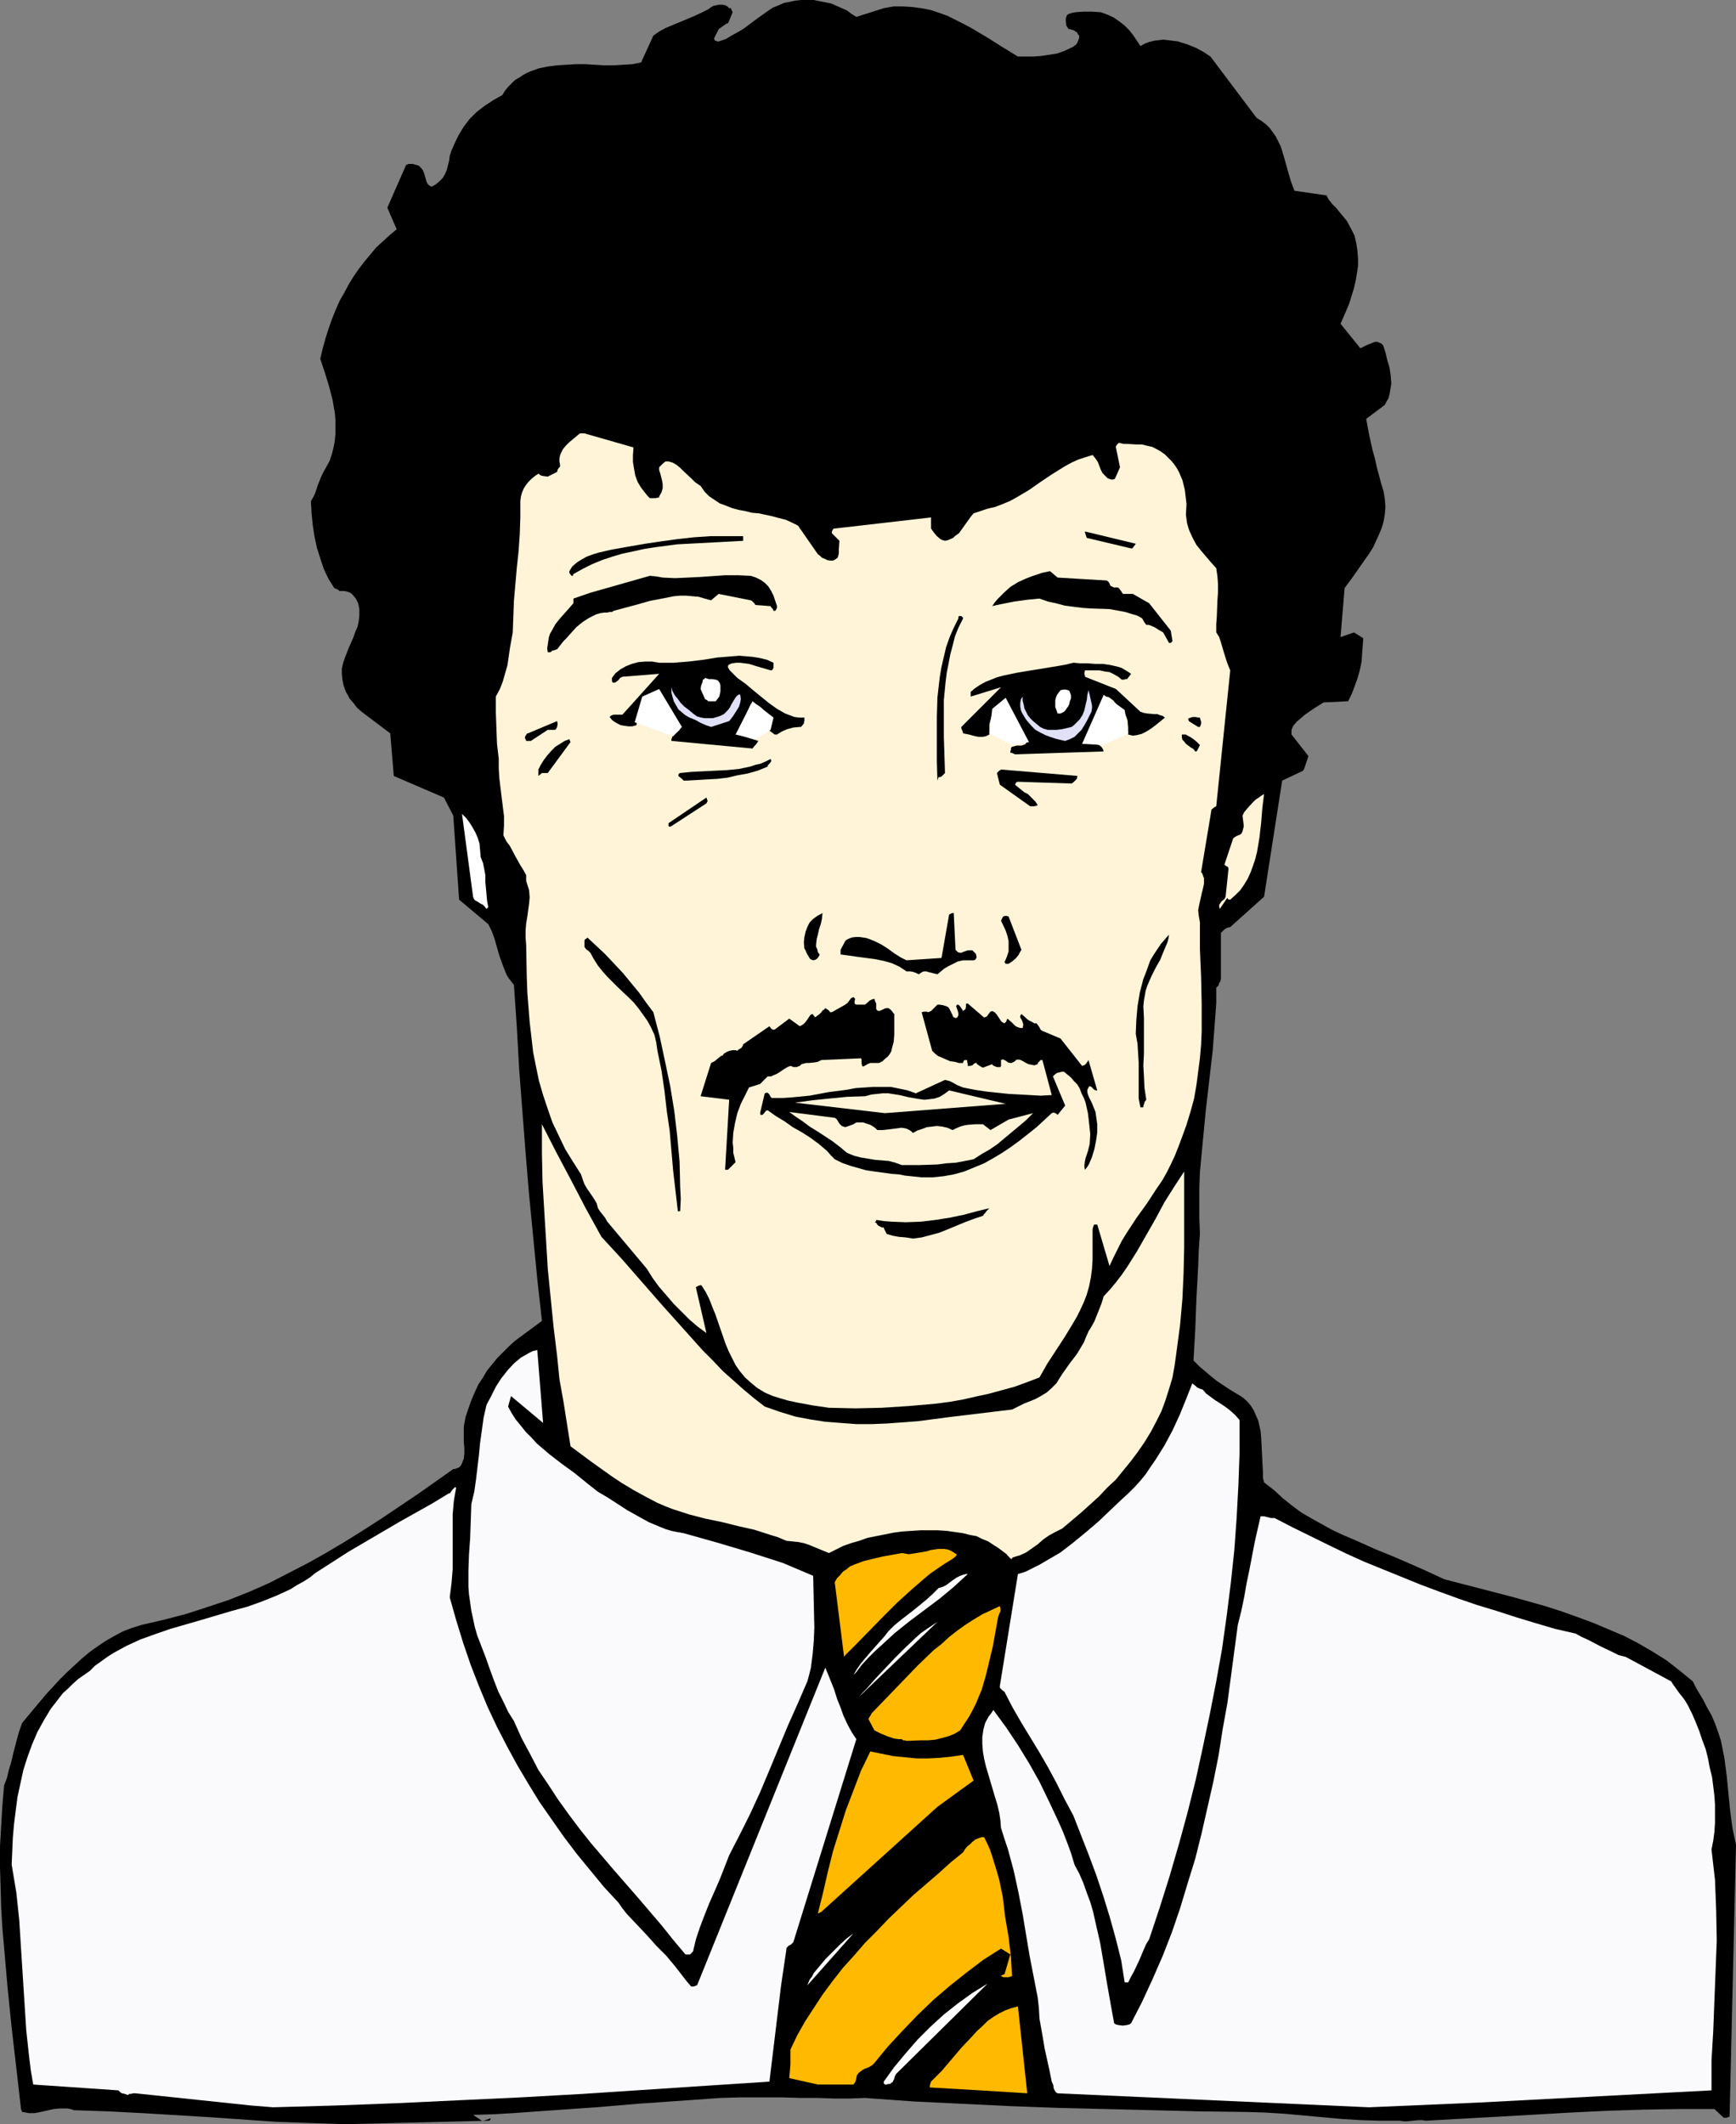
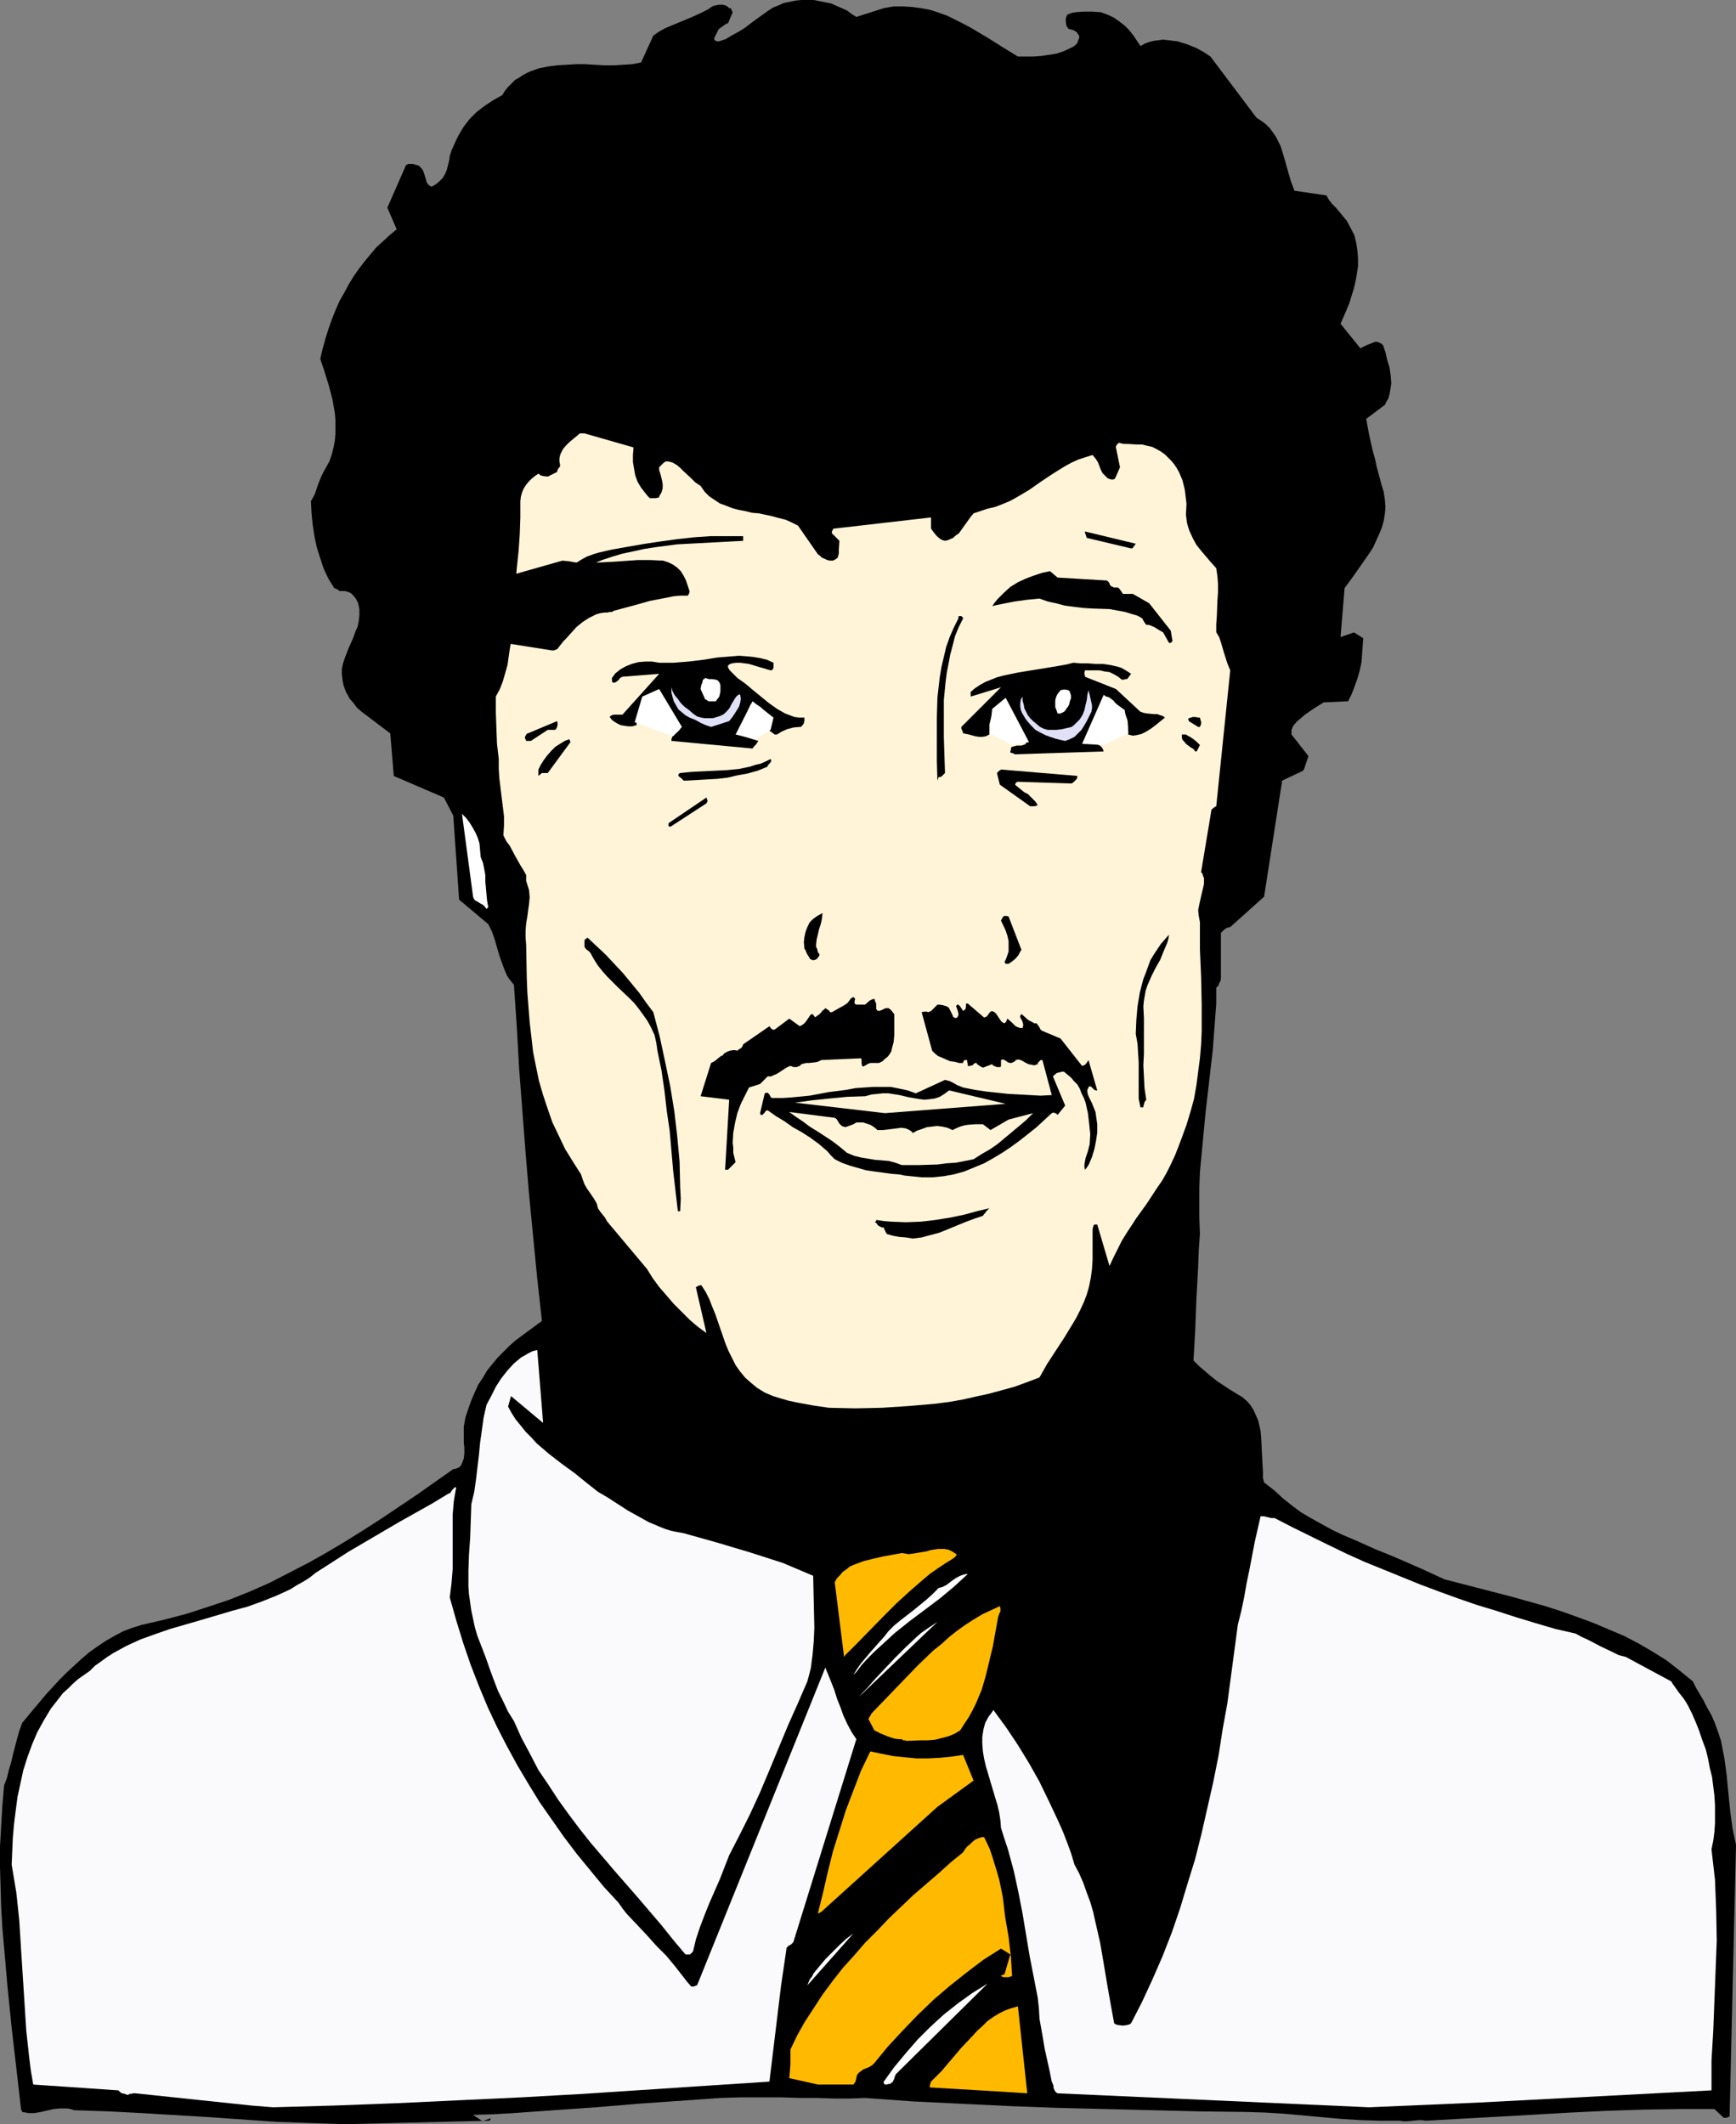
<svg xmlns="http://www.w3.org/2000/svg" xmlns:ns1="http://sodipodi.sourceforge.net/DTD/sodipodi-0.dtd" xmlns:ns2="http://www.inkscape.org/namespaces/inkscape" version="1.0" width="127.251mm" height="155.668mm" id="svg53" ns1:docname="Brunette Man.wmf">
  <rect width="100%" height="100%" fill="#808080" stroke="none" />
  <ns1:namedview id="namedview53" pagecolor="#ffffff" bordercolor="#000000" borderopacity="0.25" ns2:showpageshadow="2" ns2:pageopacity="0.0" ns2:pagecheckerboard="0" ns2:deskcolor="#d1d1d1" ns2:document-units="mm" />
  <defs id="defs1">
    <pattern id="WMFhbasepattern" patternUnits="userSpaceOnUse" width="6" height="6" x="0" y="0" />
  </defs>
  <path style="fill:#000000;fill-opacity:1;fill-rule:evenodd;stroke:none" d="m 95.511,588.353 40.079,-0.97 0.162,-0.162 0.162,-0.323 v -0.162 h -0.162 l -0.323,0.162 -0.485,0.162 -0.485,0.162 -0.485,0.162 h -0.485 l -2.424,-1.616 5.495,-0.162 5.656,-0.323 11.313,-0.808 11.636,-0.808 11.474,-0.97 11.474,-0.808 11.474,-0.808 5.656,-0.162 h 5.656 5.495 l 5.495,0.162 h 4.687 l 4.525,0.162 h 4.202 l 4.363,-0.162 13.414,0.97 13.414,0.646 13.414,0.646 13.09,0.485 13.252,0.323 12.929,0.323 13.09,0.323 12.767,0.162 5.333,0.162 5.333,0.323 10.666,0.97 5.333,0.485 5.333,0.323 5.333,0.162 h 5.495 l 0.97,0.162 h 0.97 l 3.232,-0.323 h 0.97 l 0.97,0.162 20.363,-1.131 19.878,-1.131 10.02,-0.485 10.02,-0.323 9.858,-0.162 h 9.858 l 2.586,2.424 h 0.485 0.323 l 0.323,-0.162 0.485,-0.162 1.778,-75.301 -0.485,-2.262 -0.485,-2.262 -0.646,-4.848 -0.485,-4.848 -0.485,-5.009 -0.646,-4.848 -0.485,-2.424 -0.485,-2.424 -0.808,-2.424 -0.808,-2.262 -0.97,-2.262 -1.293,-2.262 -0.485,-0.97 -0.485,-0.97 -1.939,-3.232 -0.485,-0.97 -0.485,-0.97 -3.555,-2.909 -3.717,-2.909 -3.879,-2.424 -3.879,-2.262 -4.04,-2.101 -4.202,-1.778 -4.202,-1.778 -4.363,-1.616 -4.525,-1.616 -4.525,-1.454 -9.212,-2.585 -9.373,-2.424 -9.373,-2.424 -6.303,-2.909 -6.303,-2.747 -3.071,-1.293 -3.232,-1.293 -6.141,-2.747 -3.071,-1.293 -3.071,-1.454 -2.909,-1.616 -2.909,-1.616 -2.747,-1.616 -2.586,-1.939 -2.424,-1.939 -2.263,-2.101 -2.909,-2.262 -0.323,-1.293 v -1.616 l -0.162,-3.07 -0.162,-3.232 -0.162,-3.232 -0.162,-1.778 -0.323,-1.454 -0.323,-1.454 -0.646,-1.454 -0.646,-1.454 -0.808,-1.293 -0.97,-1.131 -1.293,-1.131 -3.717,-2.262 -3.394,-2.262 -1.616,-1.293 -3.232,-2.747 -1.616,-1.616 0.485,-8.564 0.323,-8.564 0.485,-8.888 0.162,-4.525 0.323,-4.525 -0.162,-4.363 v -4.201 -4.363 l 0.162,-4.201 0.808,-8.564 0.808,-8.403 1.939,-16.805 0.646,-8.564 0.323,-4.363 v -4.363 l 0.323,-0.323 0.323,-0.323 0.162,-0.646 0.323,-0.485 0.162,-0.646 v -12.766 l 0.162,-0.162 0.162,-0.162 0.485,-0.485 0.646,-0.485 0.485,-0.162 0.646,-0.162 9.373,-8.403 5.01,-32.157 5.495,-2.585 0.323,-0.162 0.162,-0.323 0.162,-0.323 0.162,-0.485 0.97,-2.909 -4.687,-5.979 v -1.293 l 0.485,-1.131 0.97,-1.131 1.131,-0.97 1.131,-0.97 2.586,-1.778 1.293,-0.808 1.293,-0.808 6.788,-0.323 0.97,-1.939 0.808,-2.101 0.808,-2.262 0.646,-2.262 0.485,-2.262 0.162,-2.262 0.162,-2.262 0.162,-2.101 -2.586,-1.616 -3.717,1.293 1.131,-13.574 2.263,-3.07 2.263,-3.232 2.263,-3.232 1.131,-1.778 0.808,-1.778 0.808,-1.778 0.808,-1.939 0.485,-1.778 0.323,-1.939 0.162,-1.939 -0.162,-2.101 -0.323,-2.101 -0.646,-2.101 -0.646,-2.424 -0.646,-2.424 -0.485,-2.262 -0.646,-2.262 -0.97,-4.363 -0.808,-4.363 5.172,-3.878 0.485,-0.97 0.485,-0.808 0.323,-1.131 0.162,-0.97 0.162,-0.97 0.162,-1.131 -0.162,-2.101 -0.323,-2.262 -0.646,-2.101 -0.485,-2.101 -0.646,-1.939 -0.485,-0.485 -0.323,-0.162 -0.808,-0.323 h -0.646 l -0.808,0.323 -1.616,0.646 -1.616,0.808 -5.495,-6.787 1.616,-3.717 0.808,-1.939 1.293,-4.201 0.485,-2.101 0.323,-1.939 0.323,-2.101 v -2.101 l -0.162,-2.101 -0.323,-2.101 -0.485,-2.101 -0.97,-1.939 -1.131,-2.101 -1.454,-1.778 -1.616,-1.939 -0.646,-0.646 -0.485,-0.485 -0.323,-0.485 -0.323,-0.323 -0.485,-0.808 -0.323,-0.646 -8.889,-1.293 -0.97,-2.585 -0.808,-2.747 -0.808,-2.909 -0.808,-2.747 -0.485,-1.454 -0.646,-1.293 -0.646,-1.293 -0.808,-1.131 -0.808,-1.131 -1.131,-1.131 -1.293,-0.97 -1.293,-0.808 -12.767,-16.967 -1.939,-1.293 -2.101,-1.131 -2.424,-0.97 -2.586,-0.808 -1.293,-0.162 -1.293,-0.162 -1.454,-0.162 -1.293,0.162 -1.293,0.162 -1.293,0.323 -1.293,0.485 -1.131,0.646 -0.97,-1.454 -0.97,-1.454 -1.131,-1.454 -1.293,-1.293 -1.454,-1.131 -1.616,-1.131 -1.778,-0.808 -1.778,-0.646 -2.424,-0.162 h -2.424 l -2.101,0.162 -0.97,0.162 -0.97,0.323 -0.485,0.323 -0.162,0.485 -0.162,0.485 v 0.646 l 0.162,1.293 0.646,0.97 h 0.323 l 0.485,0.162 0.646,0.162 0.646,0.485 h 0.162 l 0.162,0.323 0.162,0.323 0.323,0.323 v 0.646 l -0.323,0.808 -0.162,0.485 -0.323,0.485 -0.808,0.646 -0.97,0.485 -1.778,0.808 -1.939,0.646 -2.101,0.323 -2.101,0.323 -2.263,0.162 h -4.202 L 277.807,13.089 273.444,10.342 269.08,7.756 266.979,6.625 264.717,5.494 262.454,4.363 260.192,3.555 257.767,2.747 255.182,2.262 252.758,1.939 250.172,1.778 h -2.586 l -2.747,0.485 -7.596,2.424 -1.293,-0.808 -1.293,-0.97 -1.454,-0.646 -1.454,-0.646 -1.454,-0.646 -1.616,-0.323 -1.616,-0.323 L 225.446,0 h -1.616 -1.778 l -1.616,0.162 -1.616,0.323 -1.616,0.323 -1.454,0.646 -1.616,0.646 -1.454,0.97 -3.394,2.424 -3.232,2.424 -1.616,0.97 -1.778,0.97 -1.616,0.97 -1.939,0.646 h -0.323 l -0.485,-0.162 -0.323,-0.162 v -0.162 l -0.162,-0.323 1.293,-2.585 0.646,-0.485 0.485,-0.323 0.646,-0.485 0.323,-0.162 0.162,-0.162 h 0.323 L 202.982,3.393 202.82,3.07 202.659,2.747 202.497,2.262 h -0.485 L 201.527,1.778 200.881,1.454 200.073,1.293 h -0.808 l -0.808,0.162 -0.808,0.162 -0.808,0.485 -0.646,0.485 -1.939,0.97 -2.101,0.97 -3.879,1.616 -3.879,1.616 -1.778,0.97 -1.616,1.131 -3.394,7.433 -2.424,0.485 -2.586,0.162 -2.586,0.162 h -2.586 l -2.586,-0.162 -2.747,-0.162 h -2.586 l -2.586,0.162 -2.586,0.162 -2.586,0.323 -2.424,0.485 -2.263,0.808 -1.131,0.485 -1.131,0.646 -0.97,0.646 -1.131,0.646 -0.97,0.97 -0.97,0.97 -0.808,0.97 -0.808,1.293 -2.586,1.454 -2.424,1.616 -2.101,1.616 -1.939,1.939 -1.616,2.101 -1.454,2.424 -0.646,1.293 -0.646,1.454 -0.646,1.454 -0.485,1.454 -0.162,1.293 -0.323,1.293 -0.323,1.293 -0.485,1.131 -0.646,1.131 -0.97,0.97 -0.97,0.808 -1.131,0.646 -0.646,-0.323 -0.485,-0.485 -0.323,-0.646 -0.162,-0.646 -0.485,-1.616 -0.323,-0.808 -0.485,-0.646 -0.323,-0.323 -0.323,-0.323 -0.485,-0.162 -0.646,-0.162 -0.485,-0.162 h -0.646 -0.646 l -0.646,0.323 -5.172,11.796 2.586,5.979 -1.939,1.616 -1.939,1.778 -1.778,1.616 -1.616,1.939 -1.616,1.939 -1.616,2.101 -1.454,2.101 -1.293,2.101 -1.293,2.424 -1.293,2.262 -1.131,2.585 -0.97,2.424 -0.97,2.747 -0.808,2.585 -0.808,2.909 -0.646,2.747 1.293,3.878 1.131,3.717 0.97,3.717 0.646,3.717 0.162,1.939 v 1.778 1.939 l -0.162,1.939 -0.323,1.778 -0.485,1.939 -0.646,1.939 -0.97,1.778 -0.646,1.131 -0.646,1.293 -0.97,2.424 -0.808,2.424 -0.485,0.97 -0.646,1.131 0.162,3.232 0.323,3.232 0.485,3.232 0.646,3.07 0.97,3.07 0.97,2.909 1.293,2.747 1.616,2.585 0.808,0.323 0.485,0.323 0.162,0.162 h 0.162 1.293 l 0.646,0.162 0.485,0.162 0.646,0.323 0.485,0.485 0.808,0.97 0.646,1.293 0.323,1.616 v 1.778 l -0.162,1.454 -0.323,1.616 -0.646,1.454 -0.485,1.454 -1.293,2.909 -1.131,2.909 -0.485,1.454 -0.323,1.454 v 1.454 l 0.162,1.616 0.323,1.616 0.646,1.778 0.485,0.808 0.485,0.97 1.131,1.293 0.97,1.293 1.293,1.131 7.919,5.979 0.97,11.796 13.898,5.979 2.586,5.009 1.616,23.269 8.08,6.787 0.97,1.939 0.808,2.262 0.646,2.262 0.646,2.262 0.808,2.262 0.808,2.101 0.485,1.131 0.646,0.97 0.646,0.808 0.646,0.808 0.808,11.796 0.646,11.635 1.778,23.108 0.97,11.635 1.131,11.635 1.131,11.635 1.293,11.635 -3.717,2.747 -3.717,2.747 -1.616,1.454 -1.616,1.616 -1.616,1.616 -1.454,1.778 -1.454,1.778 -1.131,1.939 -1.293,1.939 -0.97,2.101 -0.97,2.262 -0.808,2.262 -0.808,2.424 -0.485,2.585 v 1.454 2.909 l 0.162,1.616 v 1.454 l -0.162,1.454 -0.485,1.293 -0.323,0.646 -0.485,0.485 -0.323,0.162 -0.485,0.162 -0.485,0.162 h -0.323 l -9.858,6.948 -9.858,6.625 -5.01,3.232 -5.172,3.232 -5.172,3.07 -5.172,2.909 -5.333,2.747 -5.333,2.747 -5.495,2.424 -5.656,2.262 -5.818,1.939 -5.98,1.939 -6.141,1.616 -6.303,1.454 -2.586,0.808 -2.586,0.97 -2.424,1.293 -2.263,1.293 -2.424,1.616 -2.263,1.616 -2.101,1.778 -2.101,1.939 -2.101,1.939 -1.939,1.939 -3.717,4.04 -3.394,4.04 -1.616,1.939 -0.808,0.97 -0.808,0.97 -0.808,2.262 -0.646,2.262 -1.131,4.363 -0.485,2.101 -0.646,2.101 -0.485,2.101 -0.808,2.101 -0.485,5.656 L 0.323,505.78 0,511.436 v 5.656 l 0.162,5.494 0.162,5.656 0.323,5.656 0.485,5.494 0.97,11.15 1.131,11.15 1.293,11.15 1.293,11.311 0.323,0.808 0.97,0.162 0.808,0.162 h 1.616 l 1.778,-0.323 3.555,-0.808 1.778,-0.162 h 0.97 0.97 l 0.97,0.162 0.97,0.323 9.535,0.323 9.373,0.485 18.747,1.131 18.585,1.293 9.373,0.323 z" id="path1" />
  <path style="fill:#fafafd;fill-opacity:1;fill-rule:evenodd;stroke:none" d="m 75.633,583.667 17.131,-0.485 17.131,-0.646 17.131,-0.808 17.292,-0.808 17.292,-0.97 17.131,-1.131 17.131,-1.131 17.292,-1.131 3.232,-26.663 1.454,-9.857 v -0.323 l 0.162,-0.323 0.485,-0.485 0.646,-0.323 0.646,-0.646 17.454,-56.234 -1.293,-1.939 -1.131,-2.101 -1.131,-2.424 -0.808,-2.262 -0.97,-2.424 -0.808,-2.585 -0.97,-2.424 -0.97,-2.424 -0.162,-0.323 -0.162,-0.485 -0.162,-0.323 v -0.162 l -35.554,88.067 h -0.162 l -0.323,0.162 -0.485,0.162 h -0.162 -0.485 l -1.131,-1.293 -1.131,-1.454 -2.263,-2.909 -2.424,-2.909 -1.454,-1.454 -1.293,-1.293 -2.747,-3.07 -2.747,-2.909 -2.747,-2.909 -1.131,-1.454 -1.131,-1.616 -4.04,-4.363 -3.717,-4.525 -3.717,-4.525 -3.555,-4.686 -3.394,-4.848 -3.394,-4.848 -3.071,-5.009 -3.071,-5.171 -2.909,-5.332 -2.747,-5.333 -2.586,-5.494 -2.424,-5.817 -2.263,-5.817 -2.101,-6.14 -1.939,-6.302 -1.778,-6.302 0.485,-3.878 0.323,-3.878 v -3.878 -3.717 -3.878 -3.717 l 0.323,-3.717 0.323,-1.939 0.323,-1.778 -0.323,-0.162 -0.162,0.162 -0.485,0.485 -0.485,0.646 -0.162,0.323 -0.485,0.162 -4.525,2.747 -9.212,5.171 -4.687,2.747 -9.373,5.494 -4.525,2.909 -4.525,2.909 -1.616,1.293 -1.778,1.131 -1.778,0.97 -1.778,1.131 -3.879,1.778 -4.04,1.616 -4.04,1.454 -4.202,1.131 -8.727,2.585 -8.404,2.424 -4.202,1.454 -4.04,1.454 -3.879,1.778 -3.555,1.939 -1.778,1.131 -1.778,1.293 -1.616,1.131 -1.454,1.454 -1.616,1.131 -1.616,1.131 -1.454,1.293 -1.293,1.293 -1.454,1.293 -1.131,1.454 -2.263,2.909 -1.939,3.232 -1.778,3.232 -1.454,3.393 -1.293,3.555 -1.131,3.555 -0.808,3.717 -0.808,3.717 -0.485,3.717 -0.485,3.878 -0.323,3.717 -0.162,3.717 -0.162,3.717 0.646,3.878 0.646,3.878 0.808,7.595 0.485,7.756 0.97,15.19 0.485,7.595 0.808,7.433 0.485,3.878 0.646,3.717 23.595,1.616 0.485,0.485 0.485,0.323 0.808,0.162 0.808,0.323 0.485,-0.323 h 0.485 l 0.485,-0.162 h 0.646 l 32.16,3.393 z" id="path2" />
  <path style="fill:#fafafd;fill-opacity:1;fill-rule:evenodd;stroke:none" d="m 379.298,583.667 30.059,-1.293 64.805,-3.393 v -8.241 l 0.485,-8.241 0.323,-8.403 0.323,-8.241 0.323,-8.403 -0.162,-8.403 -0.162,-4.201 -0.162,-4.201 -0.485,-4.201 -0.485,-4.201 0.485,-2.424 0.323,-2.424 0.162,-2.424 v -2.424 -2.585 l -0.162,-2.585 -0.323,-2.585 -0.323,-2.585 -0.646,-2.585 -0.485,-2.585 -0.646,-2.585 -0.97,-2.585 -0.808,-2.424 -0.97,-2.424 -0.97,-2.262 -1.131,-2.262 -0.646,-1.131 -0.646,-0.97 -1.293,-1.616 -1.131,-1.616 -0.485,-0.646 -0.485,-0.808 -12.606,-6.787 -1.939,-0.485 -1.616,-0.808 -3.394,-1.616 -3.394,-1.778 -1.778,-0.808 -1.778,-0.97 -5.656,-1.293 -5.495,-1.616 -5.333,-1.616 -5.495,-1.778 -5.333,-1.616 -5.172,-1.778 -5.333,-1.939 -5.172,-1.939 -5.172,-2.101 -5.172,-2.101 -5.172,-2.101 -5.01,-2.262 -5.01,-2.424 -9.858,-4.848 -5.01,-2.585 h -0.97 l -1.939,-0.485 h -0.97 l -0.808,3.555 -0.808,3.555 -1.454,7.595 -0.808,3.878 -0.646,3.717 -0.808,3.878 -0.97,3.878 -0.97,7.272 -0.97,7.272 -0.97,7.272 -1.293,7.11 -1.131,7.272 -1.454,7.272 -1.616,7.11 -1.616,7.11 -1.778,7.11 -2.101,6.787 -2.101,6.948 -2.263,6.625 -2.586,6.625 -2.747,6.302 -2.909,6.302 -3.071,5.979 -0.485,0.323 -0.646,0.162 -1.131,0.162 -1.293,-0.162 -0.646,-0.162 -0.485,-0.323 -0.97,-5.333 -0.97,-5.494 -0.97,-5.817 -0.97,-5.656 -1.293,-5.656 -0.646,-2.909 -0.808,-2.747 -0.97,-2.585 -0.97,-2.747 -1.131,-2.585 -1.293,-2.424 -0.97,-3.232 -1.131,-3.07 -1.131,-2.909 -1.293,-2.909 -2.586,-5.494 -2.586,-5.332 -2.909,-5.171 -3.071,-5.009 -3.232,-4.848 -3.555,-4.848 -0.646,0.97 -0.646,0.808 -0.97,1.778 -0.485,1.778 -0.323,2.101 v 1.939 l 0.162,2.101 0.323,1.939 0.485,2.101 1.293,4.363 1.293,4.363 0.646,2.101 0.485,2.101 0.323,2.101 0.162,2.101 0.97,3.07 0.97,2.909 1.616,5.979 1.293,5.979 1.131,5.817 1.939,11.635 1.131,5.817 1.131,5.817 0.323,2.909 0.162,2.909 0.97,5.494 0.485,2.909 0.646,2.909 0.646,2.909 0.646,3.232 0.162,0.323 0.323,0.808 v 0.485 l 0.162,0.485 0.162,0.323 0.323,0.485 0.485,0.323 z" id="path3" />
  <path style="fill:#ffba00;fill-opacity:1;fill-rule:evenodd;stroke:none" d="m 271.504,578.981 13.09,0.808 -2.586,-24.077 -1.778,0.485 -1.778,0.646 -1.616,0.808 -1.616,0.97 -1.616,1.131 -1.454,1.454 -1.454,1.293 -1.454,1.616 -2.909,3.07 -2.747,3.232 -2.747,3.232 -1.454,1.454 -1.454,1.454 -0.162,0.485 -0.162,0.646 v 0.323 0.162 z" id="path4" />
  <path style="fill:#ffba00;fill-opacity:1;fill-rule:evenodd;stroke:none" d="m 226.577,577.365 h 9.858 l 0.485,-0.646 0.162,-0.485 0.162,-0.646 0.162,-0.808 0.485,-0.646 0.646,-0.485 0.646,-0.485 0.808,-0.323 0.808,-0.323 0.808,-0.485 0.646,-0.646 3.717,-4.525 4.04,-4.363 4.202,-4.363 4.363,-4.201 4.525,-3.878 4.687,-3.717 4.687,-3.555 4.848,-3.07 2.586,1.616 -1.616,5.494 -0.485,0.162 -0.323,0.162 h -0.162 v 0.162 l 0.646,0.323 h 0.808 0.646 l 0.97,-0.323 -0.162,-2.585 -0.162,-2.747 -0.646,-5.494 -0.97,-5.656 -0.646,-5.494 -0.97,-4.686 -0.646,-2.262 -0.646,-2.101 -0.646,-2.101 -0.646,-1.939 -0.808,-1.778 -0.808,-1.616 h -0.646 l -0.97,0.323 -0.808,0.323 -0.808,0.646 -0.646,0.646 -0.808,0.646 -0.646,0.808 -0.485,0.808 -3.394,2.747 -3.394,3.07 -6.949,5.979 -3.394,3.232 -3.394,3.232 -3.232,3.393 -3.394,3.393 -3.071,3.555 -3.071,3.393 -2.909,3.717 -2.747,3.717 -2.424,3.717 -2.424,3.717 -2.101,3.717 -1.939,4.04 v 2.262 1.939 l -0.162,1.939 -0.162,1.778 z" id="path5" />
  <path style="fill:#ffffff;fill-opacity:1;fill-rule:evenodd;stroke:none" d="m 245.162,577.365 h 0.485 l 0.485,-0.162 h 0.485 l 0.323,-0.323 0.323,-0.162 0.162,-0.323 0.323,-0.646 0.162,-0.646 0.323,-0.646 25.373,-25.047 -2.101,1.293 -2.101,1.293 -4.04,2.909 -3.879,3.07 -3.717,3.393 -3.555,3.555 -3.232,3.717 -3.232,3.878 -2.909,4.04 v 0.485 l 0.162,0.162 z" id="path6" />
  <path style="fill:#ffffff;fill-opacity:1;fill-rule:evenodd;stroke:none" d="m 223.668,549.895 12.767,-14.382 -1.939,1.454 -1.939,1.778 -1.939,1.939 -1.939,1.939 -1.616,1.939 -1.616,1.939 -0.485,0.97 -0.646,0.808 -0.323,0.808 z" id="path7" />
-   <path style="fill:#fafafd;fill-opacity:1;fill-rule:evenodd;stroke:none" d="m 312.553,549.087 0.808,-1.616 0.808,-1.454 1.454,-3.07 1.293,-3.07 0.646,-1.454 0.808,-1.293 2.909,-8.726 2.747,-8.726 2.586,-8.888 2.424,-8.888 2.263,-9.049 1.939,-8.888 1.939,-9.211 1.778,-9.049 1.616,-9.049 1.293,-9.211 1.131,-9.049 0.97,-9.049 0.646,-9.049 0.485,-9.049 0.323,-9.049 v -8.888 l -1.293,-1.454 -1.454,-1.293 -1.293,-0.97 -1.454,-0.97 -1.293,-0.808 -1.293,-0.97 -1.131,-0.808 -0.97,-1.131 -0.485,-0.162 -0.485,-0.162 -0.646,-0.323 -0.485,-0.485 -0.485,-0.323 -0.323,-0.323 -1.778,4.525 -1.778,4.363 -1.939,4.201 -2.263,4.201 -2.424,3.878 -1.454,2.101 -1.293,1.939 -1.454,1.778 -1.616,1.778 -1.778,1.778 -1.778,1.616 -6.464,6.14 -3.394,2.909 -3.555,2.909 -3.555,2.747 -1.939,1.131 -1.939,1.131 -1.939,1.131 -1.939,0.97 -1.939,0.97 -2.101,0.646 -5.01,31.025 v 0.485 l 0.323,0.323 0.323,0.323 0.646,0.485 2.263,4.363 2.424,4.201 5.01,8.241 2.424,4.201 2.263,4.201 2.263,4.525 2.424,4.525 4.363,11.15 2.101,5.656 1.939,5.817 1.778,5.817 1.616,5.817 1.454,5.817 0.97,6.14 z" id="path8" />
  <path style="fill:#fafafd;fill-opacity:1;fill-rule:evenodd;stroke:none" d="m 191.023,541.33 h 0.162 l 0.162,-0.162 0.162,-0.162 0.162,-0.162 0.323,-0.323 0.808,-3.393 1.131,-3.393 1.293,-3.393 1.293,-3.232 2.909,-6.625 2.586,-6.625 2.909,-5.656 2.909,-5.817 2.747,-5.979 2.586,-6.14 5.172,-12.443 2.747,-6.14 2.586,-5.979 0.485,-1.778 0.485,-1.939 0.485,-3.717 0.323,-3.717 0.162,-3.717 -0.162,-7.11 -0.162,-7.272 -4.202,-1.778 -4.202,-1.778 -4.525,-1.454 -4.525,-1.454 -9.212,-2.747 -9.212,-2.585 -1.778,-0.323 -1.616,-0.323 -1.616,-0.485 -1.616,-0.646 -3.071,-1.293 -2.909,-1.616 -2.909,-1.616 -5.495,-3.555 -2.747,-1.616 -3.071,-2.424 -3.394,-2.747 -3.555,-2.585 -3.555,-2.747 -3.394,-2.909 -1.454,-1.616 -1.616,-1.616 -1.293,-1.616 -1.454,-1.778 -1.131,-1.778 -0.97,-1.778 0.808,-2.909 8.889,7.433 -1.616,-20.199 -1.293,0.323 -0.97,0.485 -1.131,0.646 -1.131,0.646 -0.97,0.808 -0.97,0.808 -1.778,1.939 -1.778,2.262 -1.454,2.262 -1.293,2.585 -1.293,2.424 -0.808,3.555 -0.485,3.555 -0.485,3.393 -0.323,3.393 -0.808,6.787 -0.485,3.393 -0.808,3.393 -0.162,4.686 -0.162,4.686 -0.323,4.525 -0.162,4.525 v 4.525 l 0.162,2.101 0.323,2.262 0.323,2.262 0.485,2.262 0.485,2.262 0.646,2.262 2.424,6.302 1.131,3.232 1.131,3.07 1.131,2.909 1.454,2.909 1.293,2.747 1.616,2.585 2.101,4.686 2.424,4.525 2.263,4.363 2.747,4.04 2.747,4.201 2.909,4.04 2.909,3.878 3.071,3.878 6.464,7.595 6.626,7.595 6.626,7.756 3.232,4.04 3.394,4.04 z" id="path9" />
  <path style="fill:#ffffff;fill-opacity:1;fill-rule:evenodd;stroke:none" d="m 226.577,537.937 17.777,-16.805 z" id="path10" />
  <path style="fill:#ffba00;fill-opacity:1;fill-rule:evenodd;stroke:none" d="m 227.546,529.534 32.16,-29.086 10.02,-7.272 -2.909,-7.11 -3.232,0.485 -3.232,0.323 -3.232,0.162 h -3.232 l -3.232,-0.323 -3.232,-0.323 -3.232,-0.646 -3.071,-0.646 -2.586,5.332 -2.101,5.494 -2.101,5.494 -1.778,5.656 -1.778,5.656 -1.454,5.817 -1.293,5.656 -1.454,5.817 z" id="path11" />
  <path style="fill:#ffffff;fill-opacity:1;fill-rule:evenodd;stroke:none" d="m 246.94,518.061 6.788,-5.817 z" id="path12" />
  <path style="fill:#ffba00;fill-opacity:1;fill-rule:evenodd;stroke:none" d="m 251.141,482.188 3.879,-0.162 h 2.101 l 1.939,-0.162 1.939,-0.485 1.778,-0.485 1.616,-0.646 1.616,-0.97 1.131,-1.778 1.293,-1.939 0.97,-1.778 0.97,-1.939 0.808,-1.939 0.808,-1.939 1.131,-3.878 0.97,-4.04 0.97,-4.04 1.454,-8.08 0.323,-0.97 0.323,-0.646 v -0.808 l -0.162,-0.646 -2.424,1.131 -2.424,1.131 -2.424,1.454 -2.263,1.454 -2.263,1.616 -2.263,1.778 -2.101,1.939 -2.263,1.778 -4.363,4.201 -4.202,4.363 -8.565,8.888 -0.323,0.646 -0.323,0.485 -0.162,0.323 v 0.162 l 1.616,3.07 1.616,0.808 1.939,0.808 0.97,0.323 0.97,0.323 1.131,0.162 h 0.97 l 0.162,0.162 0.162,0.162 h 0.485 z" id="path13" />
  <path style="fill:#ffffff;fill-opacity:1;fill-rule:evenodd;stroke:none" d="m 238.051,469.907 21.656,-20.684 -1.454,0.97 -1.454,0.97 -1.616,1.131 -1.454,1.293 -2.909,2.747 -2.909,2.909 -2.747,2.909 -2.747,2.909 -1.131,1.293 -1.131,1.293 -1.131,1.131 z" id="path14" />
  <path style="fill:#ffffff;fill-opacity:1;fill-rule:evenodd;stroke:none" d="m 237.243,463.12 1.454,-1.939 1.778,-1.939 1.778,-1.778 1.778,-1.616 3.879,-3.555 4.04,-3.232 8.404,-6.302 3.879,-3.232 3.879,-3.555 h -0.485 l -0.646,0.162 -0.97,0.323 -0.97,0.485 -0.97,0.646 -1.939,1.454 -0.97,0.485 -1.131,0.323 -1.778,1.778 -1.616,1.454 -3.555,2.909 -3.555,2.747 -1.778,1.454 -1.616,1.616 -1.131,1.454 -1.293,1.454 -2.586,2.909 -2.586,3.07 -1.131,1.616 -0.97,1.616 z" id="path15" />
  <path style="fill:#ffba00;fill-opacity:1;fill-rule:evenodd;stroke:none" d="m 234.172,458.434 3.555,-3.555 7.111,-7.272 3.555,-3.555 3.717,-3.393 3.717,-3.232 1.939,-1.616 2.101,-1.454 1.939,-1.293 2.101,-1.293 0.808,-0.646 0.323,-0.485 h 0.162 l -0.97,-0.646 -0.808,-0.485 -0.808,-0.323 -0.97,-0.162 h -0.808 -0.97 l -2.101,0.323 -0.97,0.323 -0.97,0.162 -1.939,0.323 -2.101,0.323 -0.97,-0.162 -0.97,-0.162 -2.586,0.485 -2.747,0.485 -2.747,0.646 -2.586,0.646 -2.586,0.97 -1.131,0.485 -0.97,0.808 -0.97,0.646 -0.808,0.97 -0.808,0.808 -0.646,1.131 2.586,20.684 z" id="path16" />
-   <path style="fill:#fff4d8;fill-opacity:1;fill-rule:evenodd;stroke:none" d="m 280.393,431.448 0.97,-0.323 1.131,-0.323 1.778,-0.808 1.616,-1.131 1.616,-1.131 1.454,-1.293 1.616,-1.131 1.778,-0.97 1.939,-0.97 5.172,-4.363 5.01,-4.525 2.263,-2.424 2.424,-2.262 2.101,-2.585 2.101,-2.585 1.939,-2.585 1.778,-2.585 1.778,-2.909 1.454,-2.747 1.454,-2.909 1.131,-3.07 0.97,-3.07 0.97,-3.232 0.646,-3.717 0.485,-3.555 0.97,-7.272 0.646,-7.272 0.323,-7.11 0.162,-7.11 v -6.948 -14.058 l -2.747,4.201 -2.747,4.363 -2.424,4.525 -2.586,4.525 -2.586,4.525 -2.747,4.363 -1.454,2.101 -1.616,2.101 -1.616,1.939 -1.778,1.939 -0.646,2.101 -0.646,1.616 -0.646,1.616 -0.646,1.616 -0.808,1.454 -0.808,1.293 -0.646,1.454 -0.646,1.616 -0.97,1.616 -0.97,1.616 -2.101,2.747 -1.939,2.747 -1.616,2.585 -1.454,1.454 -1.293,1.131 -1.616,0.97 -1.454,0.808 -3.232,1.293 -1.616,0.808 -1.616,0.808 -17.454,2.101 -8.565,1.131 -4.363,0.323 -4.363,0.323 -4.202,0.162 h -4.202 l -4.363,-0.323 -4.202,-0.323 -4.202,-0.646 -4.202,-0.808 -4.202,-1.293 -4.202,-1.454 -2.909,-2.262 -2.909,-2.424 -2.909,-2.585 -2.909,-2.585 -2.747,-2.909 -2.909,-2.909 -5.495,-6.14 -5.656,-6.302 -11.151,-12.766 -5.656,-6.14 -4.363,-7.918 -4.04,-7.756 -4.202,-7.918 -3.879,-7.595 v 8.08 l 0.162,7.918 0.485,8.08 0.485,7.918 0.485,8.08 0.808,8.08 0.808,8.08 0.97,7.918 0.646,6.464 1.131,6.302 0.97,6.14 0.97,6.14 5.656,4.201 5.656,4.04 2.909,1.939 3.232,1.939 3.232,1.778 3.394,1.778 2.263,0.97 2.101,0.808 4.525,1.454 4.363,1.131 4.687,0.97 4.525,1.131 4.363,0.97 4.525,1.454 2.101,0.646 2.263,0.97 1.616,0.162 1.616,0.162 1.616,0.323 1.454,0.485 2.747,1.131 2.747,1.131 1.939,-0.97 1.939,-0.97 2.263,-0.808 2.263,-0.646 2.263,-0.808 2.424,-0.485 2.424,-0.485 2.424,-0.485 2.424,-0.323 2.424,-0.162 2.586,-0.162 h 2.424 2.424 l 2.424,0.162 2.263,0.323 2.263,0.323 1.939,0.485 1.778,0.323 1.616,0.808 1.616,0.646 1.454,0.97 1.293,0.808 2.586,1.939 h -0.162 l 0.162,0.162 0.646,0.646 0.323,0.323 h 0.162 0.162 v -0.162 z" id="path17" />
  <path style="fill:#fff4d8;fill-opacity:1;fill-rule:evenodd;stroke:none" d="m 229.647,389.919 7.272,0.162 7.434,-0.162 7.434,-0.485 7.434,-0.646 3.717,-0.485 3.717,-0.646 3.555,-0.808 3.717,-0.808 3.555,-0.97 3.555,-0.97 3.555,-1.293 3.394,-1.293 2.101,-3.717 2.424,-3.717 2.424,-3.717 2.263,-3.717 1.131,-1.939 0.97,-1.939 0.97,-2.101 0.808,-2.101 0.646,-2.262 0.485,-2.424 0.323,-2.424 0.162,-2.585 v -8.403 l 0.162,-0.646 0.162,-0.485 0.162,-0.162 h 0.323 0.162 0.323 l 3.394,11.473 1.131,-2.424 1.131,-2.262 1.131,-2.262 1.293,-2.101 2.747,-4.201 2.909,-4.04 2.747,-4.201 1.454,-2.101 1.293,-2.262 1.131,-2.262 1.131,-2.424 0.97,-2.424 0.97,-2.585 1.293,-3.555 1.131,-3.717 0.97,-3.555 0.646,-3.717 0.485,-3.717 0.485,-3.717 0.323,-3.717 0.162,-3.717 v -7.595 l -0.162,-7.595 -0.323,-7.595 v -7.433 l -0.162,-0.97 -0.162,-0.808 -0.162,-1.616 0.323,-1.616 0.646,-2.909 0.323,-1.293 0.323,-1.454 v -1.616 l -0.162,-0.323 -0.323,-0.97 -0.323,-0.323 2.909,-17.452 h 0.162 l 0.323,-0.323 0.485,-0.323 0.323,-0.162 3.879,-37.651 -0.485,-1.131 -0.485,-1.293 -0.808,-2.585 -0.808,-2.747 -0.485,-1.454 -0.808,-1.293 v -2.262 l 0.162,-2.262 0.162,-4.363 0.162,-2.262 v -2.262 l -0.162,-2.101 -0.323,-2.262 -1.454,-1.616 -2.747,-3.232 -1.293,-1.616 -0.97,-1.778 -0.97,-2.101 -0.323,-0.97 -0.323,-1.131 -0.162,-1.131 -0.162,-1.293 0.162,-2.909 -0.323,-2.747 -0.162,-1.293 -0.323,-1.293 -0.323,-1.293 -0.485,-1.131 -0.485,-1.131 -0.646,-1.131 -0.646,-0.97 -0.808,-0.97 -0.808,-0.808 -0.97,-0.97 -1.131,-0.808 -1.131,-0.646 -1.293,-0.646 -1.454,-0.323 -1.293,-0.323 h -1.454 l -2.586,-0.162 h -1.131 l -1.293,-0.323 -0.162,0.162 -0.323,0.323 -0.323,0.485 v 0.323 l 1.131,5.494 -1.131,2.585 -0.162,0.323 -0.162,0.323 -0.485,0.162 h -0.485 l -0.97,-0.323 -0.808,-0.808 -0.646,-0.646 -0.485,-0.97 -0.808,-2.101 -0.646,-0.97 -0.808,-0.97 -2.101,0.646 -1.939,0.646 -1.778,0.808 -1.778,0.97 -3.394,2.101 -3.394,2.262 -3.232,2.262 -3.555,2.101 -1.778,0.97 -1.939,0.808 -2.101,0.808 -2.101,0.485 -3.879,1.293 -0.808,0.97 -0.808,1.131 -1.616,2.262 -0.808,1.131 -1.131,0.808 -0.485,0.485 -1.454,0.646 -0.808,0.162 -0.646,-0.162 -0.646,-0.323 -0.97,-0.808 -0.808,-0.97 -0.808,-1.131 v -3.07 l -26.666,3.07 h -0.323 l -0.323,0.485 -0.162,0.485 v 0.323 l 2.101,2.101 -0.162,2.424 v 1.131 l -0.323,1.131 -0.646,0.485 -0.646,0.323 h -0.808 l -0.808,-0.162 -0.646,-0.323 -0.808,-0.323 -0.485,-0.485 -0.646,-0.485 -5.495,-7.918 -1.616,-0.808 -1.778,-0.808 -1.939,-0.485 -1.778,-0.485 -3.717,-0.808 -1.939,-0.162 -1.939,-0.485 -1.778,-0.323 -1.778,-0.485 -1.616,-0.646 -1.778,-0.646 -1.454,-0.97 -1.454,-0.97 -1.293,-1.293 -1.131,-1.616 -1.454,-0.97 -1.131,-1.131 -2.101,-1.939 -0.97,-0.97 -0.97,-0.808 -1.131,-0.646 -1.131,-0.323 h -0.485 -0.323 l -0.646,0.485 -0.485,0.485 -0.646,0.646 v 0.808 l 0.323,0.97 0.485,1.939 0.162,0.97 v 1.131 l -0.323,1.131 -0.646,1.131 v 0.323 h -0.323 l -0.646,0.162 h -0.646 -0.97 l -0.646,-0.646 -0.646,-0.808 -1.131,-1.454 -0.97,-1.616 -0.646,-1.778 -0.323,-1.778 -0.323,-1.939 v -1.939 l 0.162,-2.101 -13.575,-3.878 h -1.293 l -0.97,0.808 -0.97,0.808 -0.97,0.808 -0.97,0.97 -0.808,0.97 -0.646,1.293 -0.162,0.485 -0.162,0.808 v 0.808 l 0.162,0.808 v 0.646 l -0.323,0.323 -0.323,0.485 -0.162,0.646 -2.586,1.293 -1.293,-0.162 -0.646,-0.162 -0.646,-0.485 -0.97,0.646 -0.97,0.808 -0.808,0.808 -0.646,0.808 -0.646,0.97 -0.485,1.131 -0.323,1.131 -0.162,1.293 v 4.525 l -0.162,4.686 -0.323,4.686 -0.485,4.525 -0.808,9.211 -0.162,4.363 -0.162,4.363 -0.808,4.525 -0.646,4.525 -0.646,2.262 -0.646,2.262 -0.808,2.101 -1.131,2.101 v 4.363 l 0.162,4.525 0.162,4.201 0.485,4.201 v 2.747 l 0.162,2.585 0.646,5.333 0.323,2.585 0.323,2.585 v 2.585 l -0.162,2.747 0.808,1.616 0.97,1.293 1.454,2.747 1.454,2.585 0.808,1.293 0.808,1.454 v 1.616 l 0.808,2.585 0.162,1.939 -0.162,1.778 -0.485,3.555 -0.323,1.939 -0.162,1.939 v 1.939 l 0.162,2.101 0.162,8.726 0.162,4.363 0.323,4.201 0.323,4.04 0.485,4.201 0.485,4.201 0.808,4.04 0.808,3.878 1.131,3.878 1.293,3.878 1.293,3.717 1.778,3.717 1.778,3.717 2.101,3.393 2.263,3.555 0.485,1.454 0.485,1.293 0.646,1.131 1.454,2.101 0.646,0.97 0.646,1.131 0.323,1.293 0.646,0.97 0.646,0.808 0.646,0.808 0.646,1.131 10.989,13.089 1.616,2.585 1.778,2.424 2.101,2.424 1.939,2.262 2.263,2.262 2.101,2.101 2.263,1.939 2.424,1.778 -2.909,-12.604 v -0.162 h 0.162 l 0.485,-0.323 0.646,-0.162 h 0.162 l 0.162,0.162 1.131,1.778 0.97,1.939 0.808,2.101 0.808,1.939 1.454,4.201 1.454,4.201 0.808,1.939 0.97,1.939 0.97,1.939 1.131,1.616 1.454,1.778 1.616,1.454 1.778,1.454 2.101,1.293 2.263,0.97 2.101,0.646 2.263,0.646 2.263,0.485 4.363,0.808 z" id="path18" />
  <path style="fill:#000000;fill-opacity:1;fill-rule:evenodd;stroke:none" d="m 252.919,343.058 2.424,-0.323 2.424,-0.646 2.424,-0.646 2.424,-0.97 4.687,-1.939 2.586,-0.97 2.424,-0.808 0.323,-0.485 0.323,-0.323 0.323,-0.485 0.485,-0.485 0.323,-0.323 -3.394,0.808 -3.555,0.97 -3.879,0.808 -4.04,0.646 -4.04,0.485 -4.202,0.162 -4.04,-0.162 -2.101,-0.162 -2.101,-0.323 v 0.323 l -0.162,0.162 h -0.162 -0.162 0.162 v 0.162 l 0.323,0.162 0.323,0.485 0.323,0.323 0.646,0.323 0.323,0.162 h 0.485 l 0.162,0.485 0.485,0.97 0.162,0.323 1.616,0.485 1.778,0.323 1.939,0.162 z" id="path19" />
  <path style="fill:#000000;fill-opacity:1;fill-rule:evenodd;stroke:none" d="m 188.437,335.463 0.162,-3.393 -0.162,-3.393 -0.162,-6.948 -0.646,-6.948 -0.808,-6.948 -1.131,-6.948 -1.454,-6.948 -1.454,-6.787 -1.778,-6.787 -1.939,-2.585 -1.939,-2.747 -2.263,-2.747 -2.263,-2.747 -2.424,-2.585 -2.424,-2.585 -2.586,-2.424 -2.424,-2.262 -0.323,0.323 -0.323,0.162 -0.162,0.323 v 1.454 0.323 l 0.323,0.485 0.323,0.323 0.485,0.323 0.485,0.485 0.97,1.778 1.131,1.778 1.293,1.616 1.293,1.454 2.909,2.909 3.071,2.909 1.454,1.454 1.293,1.616 1.293,1.778 1.131,1.616 0.97,1.778 0.97,2.101 0.485,2.101 0.323,2.262 1.131,5.494 0.808,5.494 0.646,5.656 0.808,5.494 0.97,11.15 1.293,11.15 z" id="path20" />
  <path style="fill:#000000;fill-opacity:1;fill-rule:evenodd;stroke:none" d="m 249.041,325.283 1.616,0.323 1.616,0.162 3.071,0.323 h 3.071 l 3.071,-0.323 2.747,-0.485 2.909,-0.808 2.747,-1.131 2.747,-1.131 2.586,-1.454 2.424,-1.454 2.424,-1.616 2.424,-1.778 2.263,-1.778 2.424,-1.939 4.202,-3.878 0.485,-0.162 0.485,0.162 0.323,0.162 0.323,0.323 2.101,-2.585 -3.394,-8.08 0.485,-0.485 0.646,-0.485 0.808,-0.162 0.485,-0.162 h 0.646 l 0.97,0.808 0.97,0.808 0.808,0.97 0.97,0.97 0.646,1.131 0.485,1.293 0.646,1.293 0.485,1.293 0.646,2.909 0.323,2.747 0.323,3.07 -0.162,2.747 -0.485,1.939 -0.323,0.97 -0.323,0.97 -0.162,0.808 -0.162,0.97 v 0.808 l 0.162,0.646 0.646,-0.808 0.485,-0.808 0.808,-1.939 0.646,-2.101 0.485,-2.424 0.323,-2.262 v -2.262 l -0.323,-2.262 -0.162,-1.131 -0.323,-0.808 -0.646,-1.616 -0.808,-1.616 -0.323,-0.808 -0.162,-0.646 v -0.646 l 0.323,-0.646 0.162,-0.323 h 0.323 l 0.323,0.162 0.162,0.162 0.646,0.646 0.485,0.162 h 0.323 l -2.424,-8.403 -0.323,0.485 -0.323,0.485 -0.323,0.323 -0.323,0.162 -0.485,0.162 -5.98,-7.595 -5.01,-2.101 -0.485,-0.323 -0.323,-0.646 -0.323,-0.485 -0.485,-0.646 h -0.646 l -0.485,-0.323 -0.97,-0.485 -0.485,-0.323 -0.485,-0.485 -1.131,-0.97 -0.323,0.485 v 0.485 l 0.485,0.808 0.323,0.97 v 0.485 l -0.162,0.646 h -0.646 l -0.485,-0.162 -0.485,-0.162 -0.485,-0.323 -0.97,-0.97 -1.131,-0.97 -0.162,0.323 -0.162,0.485 -0.323,0.323 -0.162,0.162 -0.646,-0.323 -0.323,-0.323 -0.646,-0.97 -0.646,-0.97 -0.485,-0.485 -0.646,-0.323 -0.485,0.162 -0.162,0.162 -0.485,0.646 -0.323,0.485 -0.323,0.162 -0.485,0.162 -4.525,-3.878 h -0.323 l -0.162,0.162 v 0.646 l -0.162,0.808 -0.323,0.162 -0.323,0.323 -0.162,-0.323 -0.323,-0.485 -0.323,-0.485 -0.485,-0.485 h -0.323 l -0.162,0.162 -0.162,0.323 0.162,0.323 0.162,0.485 0.162,0.485 0.162,0.646 v 0.485 l -0.323,0.646 -0.485,0.162 -0.323,-0.162 -0.323,-0.162 -0.162,-0.485 -0.485,-0.97 -0.485,-0.97 -0.323,-0.323 -0.323,-0.162 -0.97,-0.323 -0.97,-0.162 h -0.646 l -0.646,0.646 -0.646,0.646 -0.485,0.485 -0.808,0.323 -0.323,-0.162 h -0.323 -0.485 l -0.646,0.162 2.909,10.665 0.808,0.808 0.808,0.646 1.131,0.485 1.131,0.485 1.131,0.485 1.293,0.162 1.131,0.323 h 1.131 v -0.162 l 0.162,-0.323 0.162,-0.323 h 0.162 0.323 0.323 v 0.485 l 0.162,0.485 v 0.646 h 0.323 0.323 l 0.646,-0.162 0.485,-0.485 0.323,-0.162 h 0.323 l 0.162,0.323 0.485,0.323 0.485,0.323 0.646,0.323 2.586,-0.97 0.162,0.323 0.323,0.162 0.808,0.323 h 0.323 0.323 0.323 l 0.162,-0.323 v -1.616 l 0.323,-0.162 h 0.323 l 0.646,0.323 0.646,0.485 0.646,0.162 h 0.162 0.162 l 0.646,-0.323 0.323,-0.162 0.162,-0.162 v -0.162 h -0.162 l 0.97,-0.162 0.646,0.162 1.454,0.808 0.646,0.323 0.808,0.162 0.808,0.162 0.97,-0.323 v -0.323 l 0.323,-0.323 0.485,-0.485 h 0.485 l 2.586,9.695 -3.071,0.162 -2.909,-0.162 -2.909,-0.162 -3.071,-0.162 -3.071,-0.323 -3.071,-0.323 -3.232,-0.485 -3.232,-0.646 -0.808,-0.323 -0.808,-0.323 -1.131,-0.646 -0.97,-0.485 -0.646,-0.162 -0.646,-0.162 -8.08,3.717 -2.263,-0.808 -2.263,-0.485 -2.424,-0.485 h -2.424 -2.424 l -2.424,0.162 -2.424,0.162 -2.586,0.485 -5.01,0.646 -5.172,0.97 -5.01,0.485 -2.424,0.162 h -2.586 -0.485 l -0.323,-0.323 -0.162,-0.323 -0.162,-0.323 -0.323,-0.323 -0.162,-0.162 h -0.323 l -0.485,0.162 -1.293,5.494 0.162,0.485 h 0.323 0.162 l 0.323,-0.323 0.162,-0.162 0.485,-0.646 0.485,-0.162 2.263,1.616 2.424,1.454 2.263,1.616 2.586,1.454 2.263,1.454 2.424,1.778 2.263,1.939 0.97,1.131 1.131,1.131 1.939,0.97 2.263,0.808 2.263,0.646 2.263,0.646 2.263,0.323 2.424,0.323 2.263,0.323 z" id="path21" />
  <path style="fill:#000000;fill-opacity:1;fill-rule:evenodd;stroke:none" d="m 201.689,323.99 2.101,-2.101 -0.323,-1.293 -0.323,-1.293 v -1.454 l -0.162,-1.293 0.162,-2.747 0.485,-2.747 0.646,-2.747 0.97,-2.585 1.131,-2.262 1.131,-2.262 3.071,-0.97 2.101,-2.101 h 0.97 l 0.646,-0.323 0.808,-0.323 0.808,-0.485 1.454,-0.97 0.808,-0.485 0.808,-0.323 0.485,0.162 0.323,0.162 h 0.485 0.485 l 0.323,-0.162 0.485,-0.162 0.485,-0.485 0.646,-0.162 0.646,-0.162 h 0.808 l 1.616,-0.162 0.808,-0.162 0.97,-0.485 10.989,-0.485 0.162,0.323 v 0.646 0.485 l 0.162,0.646 0.162,0.162 h 0.162 l 0.646,-0.323 0.485,-0.323 0.808,-0.323 h 2.424 l 0.97,-0.485 0.646,-0.646 0.808,-0.646 0.485,-0.646 0.485,-0.808 0.162,-0.808 0.485,-1.778 0.162,-1.939 v -3.878 -1.939 l -0.323,-0.323 -0.323,-0.485 -0.485,-0.485 -0.485,-0.323 h -0.646 l -0.485,0.162 -0.323,0.162 -0.323,0.162 -0.808,0.323 -0.485,-0.162 -0.162,-0.162 -0.162,-0.323 v -0.323 -1.131 l -0.323,-0.646 -0.162,-0.646 -0.646,0.162 -0.646,0.323 -1.293,1.131 h -2.424 l -0.323,-0.162 -0.162,-0.162 v -0.646 l 0.162,-0.646 -0.162,-0.162 -0.323,-0.323 -0.323,0.162 -0.323,0.162 -0.485,0.646 -0.485,0.646 -0.646,0.485 -3.717,2.101 h -0.485 l -0.323,-0.485 -0.485,-0.323 -0.485,-0.323 -0.485,0.485 -0.323,0.162 -0.323,0.485 -0.646,0.646 -0.485,0.323 -0.646,0.485 v -0.162 l -0.323,-0.323 -0.162,-0.323 -0.323,-0.162 -0.485,0.323 -0.323,0.485 -0.323,0.485 -0.323,0.485 -0.646,0.808 -0.646,0.485 -0.646,0.323 -2.909,-2.101 -3.879,2.909 -0.323,0.162 h -0.323 l -0.485,-0.323 -0.485,-0.646 -7.272,5.009 -0.162,0.485 -0.323,0.485 -0.485,0.323 -0.323,0.162 -0.323,0.323 -0.646,-0.162 h -0.485 l -0.97,0.162 -0.808,0.323 -0.808,0.485 -0.323,0.485 -0.485,0.162 -0.808,0.646 -0.97,0.808 -0.97,0.485 -2.909,9.211 7.919,0.97 -1.131,19.391 z" id="path22" />
  <path style="fill:#fff4d8;fill-opacity:1;fill-rule:evenodd;stroke:none" d="m 249.849,322.697 h 4.848 l 5.01,-0.162 2.424,-0.323 2.586,-0.162 2.586,-0.485 2.424,-0.485 2.263,-1.454 2.263,-1.293 2.101,-1.454 1.939,-1.616 3.879,-3.232 2.101,-1.778 1.939,-1.939 -6.788,1.778 -5.01,2.909 -2.101,-1.616 h -2.101 l -2.101,0.162 -0.97,0.162 -1.131,0.323 -1.131,0.485 -0.97,0.485 -1.454,-0.646 -1.454,-0.323 -1.454,-0.162 -1.293,0.162 -1.454,0.162 -1.293,0.485 -1.454,0.485 -1.131,0.646 -0.485,-0.485 -0.485,-0.323 -0.646,-0.323 -0.485,-0.162 -1.131,-0.162 -1.131,0.162 -1.293,0.162 -1.293,0.162 -1.454,0.162 H 243.061 l -0.485,-0.485 -0.646,-0.485 -0.808,-0.485 -0.97,-0.323 -0.97,-0.323 h -0.97 -0.97 l -0.808,0.485 -1.293,0.485 -0.485,0.162 -0.485,0.162 -0.485,-0.162 -0.485,-0.162 -0.323,-0.323 -0.323,-0.323 -0.485,-0.808 -0.323,-0.485 -0.485,-0.323 -12.606,-1.616 1.778,1.293 1.939,1.293 1.939,1.454 2.101,1.293 4.202,2.747 2.101,1.616 1.939,1.616 1.939,0.808 1.939,0.485 1.939,0.323 1.939,0.323 3.879,0.323 1.778,0.485 z" id="path23" />
  <path style="fill:#fff4d8;fill-opacity:1;fill-rule:evenodd;stroke:none" d="m 245.162,308.316 33.453,-2.585 -15.676,-3.717 -1.293,0.97 -1.293,0.808 -1.454,0.485 -1.293,0.162 -1.454,0.162 -1.293,-0.162 -2.909,-0.485 -2.747,-0.646 -3.071,-0.485 h -1.616 l -1.454,0.162 -1.616,0.162 -1.778,0.485 -5.01,0.162 -5.01,0.485 -4.687,0.485 -4.687,0.646 z" id="path24" />
  <path style="fill:#000000;fill-opacity:1;fill-rule:evenodd;stroke:none" d="m 316.755,306.7 v -0.323 l 0.162,-0.485 0.162,-0.646 0.485,-0.646 -0.485,-3.232 -0.162,-3.232 -0.162,-3.07 0.162,-3.232 v -6.464 -3.393 l -0.162,-3.232 0.162,-1.616 0.485,-2.747 0.485,-1.454 1.131,-2.585 1.131,-2.262 1.293,-2.262 0.97,-2.424 0.97,-2.262 0.323,-1.131 0.162,-1.131 -1.131,1.293 -1.131,1.293 -0.97,1.454 -0.97,1.454 -0.97,1.616 -0.646,1.778 -0.646,1.778 -0.646,1.616 -0.97,3.717 -0.646,3.878 -0.323,3.717 -0.162,3.878 0.485,2.747 0.162,2.585 0.162,2.585 v 7.595 2.424 l 0.485,2.424 z" id="path25" />
-   <path style="fill:#000000;fill-opacity:1;fill-rule:evenodd;stroke:none" d="m 255.02,269.534 0.485,-0.323 0.485,-0.162 h 0.646 l 0.485,0.162 1.293,0.323 1.293,0.323 1.939,-1.616 1.131,-0.646 1.293,-0.646 1.293,-0.646 1.454,-0.323 h 1.454 1.454 l 0.485,-0.162 0.162,-0.323 0.162,-0.162 v -0.323 l -0.162,-0.808 -0.646,-0.646 -0.323,-0.323 h -0.485 -0.323 -0.485 l -0.97,0.323 -0.808,0.323 h -0.485 l -0.485,-0.162 -0.646,-0.646 -0.485,-10.18 h -0.162 -0.162 l -0.485,0.162 -0.323,0.162 -0.162,0.162 -2.101,11.958 -9.697,0.646 -1.616,-0.808 -1.778,-1.131 -1.778,-1.293 -1.778,-1.131 -1.939,-0.97 -2.101,-0.808 -0.97,-0.162 -1.131,-0.162 h -0.97 l -1.131,0.162 -0.808,0.323 -0.646,0.323 -0.162,0.162 -0.162,0.162 -1.293,2.424 v 1.293 l 2.424,0.323 2.263,0.323 4.848,0.646 2.424,0.485 2.263,0.646 2.101,0.97 0.97,0.646 0.97,0.646 h 1.131 l 0.808,0.162 0.808,0.323 0.646,0.323 z" id="path26" />
  <path style="fill:#000000;fill-opacity:1;fill-rule:evenodd;stroke:none" d="m 278.615,266.949 h 0.808 l 0.97,-0.646 0.97,-0.808 0.808,-0.97 0.323,-0.646 0.485,-0.808 -3.555,-9.211 -0.485,-0.162 h -0.323 -0.323 l -0.323,0.162 -0.162,0.162 -0.162,0.323 -0.162,0.323 -0.162,0.323 1.293,2.747 0.485,1.454 0.323,1.454 v 1.454 1.454 l -0.485,1.454 -0.323,0.808 -0.323,0.646 z" id="path27" />
  <path style="fill:#000000;fill-opacity:1;fill-rule:evenodd;stroke:none" d="m 225.284,265.979 0.646,-0.162 0.485,-0.323 0.323,-0.485 0.162,-0.162 0.162,-0.485 -0.485,-0.646 -0.162,-0.808 -0.323,-0.646 v -0.646 l 0.162,-1.454 0.323,-1.293 0.323,-1.454 0.485,-1.454 0.323,-1.454 0.162,-1.616 -1.454,0.808 -1.131,0.808 -0.97,0.97 -0.646,1.293 -0.485,1.293 -0.323,1.454 -0.162,1.454 0.162,1.778 0.323,0.485 0.162,0.485 0.323,0.646 0.323,0.485 0.162,0.323 0.323,0.485 z" id="path28" />
  <path style="fill:#ffffff;fill-opacity:1;fill-rule:evenodd;stroke:none" d="m 135.267,251.274 -0.323,-1.778 -0.162,-1.778 -0.162,-1.778 -0.162,-1.778 v -1.778 l -0.323,-1.778 -0.323,-1.616 -0.646,-1.616 -0.162,-1.939 -0.162,-1.778 -0.485,-1.616 -0.646,-1.454 -0.808,-1.454 -0.808,-1.293 -0.97,-1.293 -1.131,-1.131 3.071,22.946 0.162,0.485 0.323,0.485 1.131,0.646 0.485,0.323 0.646,0.323 0.485,0.485 0.485,0.646 z" id="path29" />
-   <path style="fill:#fff4d8;fill-opacity:1;fill-rule:evenodd;stroke:none" d="m 338.249,251.274 1.778,-2.585 v 0 l 0.162,0.323 0.323,0.162 h 0.323 l 1.454,-1.293 1.293,-1.293 1.131,-1.616 0.97,-1.616 0.808,-1.778 0.646,-1.778 0.646,-1.939 0.485,-1.939 0.646,-3.878 0.485,-4.201 0.323,-4.04 0.485,-3.878 -0.808,0.485 -0.646,0.485 -0.97,0.646 -0.808,0.808 -1.454,1.616 -0.808,0.97 -0.485,0.97 0.162,1.293 0.162,1.293 v 0.485 l -0.162,0.646 -0.162,0.646 -0.323,0.646 -0.485,0.323 -0.485,0.162 -0.646,0.323 -0.646,0.485 -2.424,7.272 0.162,0.162 0.485,0.323 0.323,0.162 0.162,0.485 -0.808,7.756 -0.162,0.323 -0.162,0.323 -0.808,0.646 -0.323,0.485 -0.323,0.485 v 0.485 l 0.162,0.646 z" id="path30" />
  <path style="fill:#000000;fill-opacity:1;fill-rule:evenodd;stroke:none" d="m 186.013,228.813 9.697,-6.302 0.162,-0.323 0.162,-0.323 -0.162,-0.485 -0.162,-0.485 -10.505,7.11 v 0.808 l 0.323,0.162 h 0.162 z" id="path31" />
  <path style="fill:#000000;fill-opacity:1;fill-rule:evenodd;stroke:none" d="m 135.267,226.712 -1.293,-3.717 -0.808,-3.717 -0.646,-3.717 -0.323,-3.717 -0.162,-3.717 v -3.717 l 0.162,-3.555 0.162,-3.717 0.97,-7.272 0.485,-3.555 0.485,-3.717 0.808,-7.272 0.323,-3.717 0.162,-3.717 0.646,-1.778 0.485,-1.778 0.808,-3.717 0.323,-3.717 0.162,-3.717 0.162,-7.272 v -3.717 -3.393 l 1.131,-2.909 1.293,-2.747 1.454,-2.585 1.454,-2.424 1.616,-2.424 1.939,-2.262 1.778,-2.101 2.101,-2.101 1.131,-0.485 0.808,-0.485 0.646,-0.485 0.808,-0.646 0.323,-0.485 0.162,-0.485 0.323,-0.162 0.97,-0.808 0.97,-0.646 1.293,-0.646 1.454,-0.485 5.495,0.808 2.747,0.323 2.747,0.646 2.586,0.808 1.293,0.323 1.293,0.646 1.131,0.646 1.293,0.646 0.97,0.97 1.131,0.808 1.778,0.808 1.778,0.646 1.616,0.646 1.616,0.485 1.778,1.454 1.778,1.454 1.778,1.293 2.101,1.616 1.939,1.293 2.101,1.293 2.263,0.97 2.263,0.808 0.323,0.646 0.162,0.646 0.485,1.293 23.272,6.302 0.97,-0.485 0.97,-0.485 1.131,-0.323 1.131,-0.323 2.424,-0.323 2.424,-0.323 h 2.586 l 2.424,-0.323 2.263,-0.485 1.131,-0.323 1.131,-0.323 0.485,-0.162 h 0.646 0.97 0.97 l 0.323,0.162 h 0.323 l 1.131,-0.485 1.131,-0.485 1.131,-0.485 1.131,-0.485 1.131,-0.162 1.131,0.162 0.485,0.162 0.485,0.323 0.646,0.323 0.485,0.646 0.97,0.485 0.646,0.485 0.485,0.485 0.97,0.646 2.747,-0.646 2.586,-0.646 2.586,-0.97 2.424,-0.97 2.586,-1.131 2.424,-1.293 4.687,-2.747 4.687,-2.909 4.525,-2.747 4.687,-2.747 2.424,-1.131 2.424,-1.131 0.646,-0.646 0.485,-0.646 0.646,-0.485 0.808,-0.323 1.454,-0.485 1.778,-0.323 3.717,-0.485 1.939,-0.485 0.808,-0.323 0.97,-0.323 3.071,0.646 3.232,0.808 3.071,0.808 2.909,1.293 1.293,0.646 1.293,0.646 1.293,0.808 1.131,0.97 1.131,0.97 0.97,0.97 0.808,1.131 0.808,1.131 0.323,0.808 v 0.646 l 0.162,0.646 v 0.646 l 0.162,1.293 0.323,0.646 0.323,0.485 1.293,16.482 1.616,1.293 1.293,1.454 1.131,1.454 0.97,1.778 0.646,1.778 0.646,2.101 0.323,2.101 0.162,2.424 -0.485,1.454 -0.323,1.293 -0.162,1.293 0.162,1.131 v 2.424 1.293 1.293 l 0.646,1.778 0.646,1.616 0.485,1.778 0.323,1.778 0.162,1.778 0.162,1.778 v 3.555 l -0.162,3.555 -0.323,3.717 -0.162,3.393 -0.162,3.555 -0.323,2.101 -0.323,1.939 -0.323,1.939 -0.162,1.939 -0.162,1.778 -0.162,1.778 0.162,1.778 0.162,1.616 12.121,-6.787 -0.485,-0.485 -0.646,-0.485 -1.293,-0.646 -0.646,-0.485 -0.485,-0.646 -0.485,-0.646 -0.162,-0.808 3.394,-8.888 0.646,-0.162 0.485,-0.323 0.646,-0.485 0.808,-0.323 0.97,-1.454 1.293,-1.131 1.454,-0.97 1.454,-0.808 1.778,-0.808 1.778,-0.485 1.939,-0.646 1.939,-0.485 0.323,-0.323 0.323,-0.323 0.323,-0.485 0.323,-0.485 -1.293,-1.131 -1.293,-1.293 -1.131,-1.293 -0.808,-1.454 -0.646,-1.454 -0.646,-1.454 -0.323,-1.616 -0.323,-1.454 v -1.616 -1.778 l 0.162,-1.616 0.162,-1.778 0.323,-1.616 0.485,-1.616 1.131,-3.393 0.323,-0.97 0.485,-0.808 0.808,-1.293 0.808,-1.454 0.323,-0.646 0.162,-0.808 1.293,-1.293 1.293,-1.293 1.131,-1.454 0.97,-1.293 0.808,-1.454 0.808,-1.454 0.646,-1.616 0.485,-1.454 0.485,-1.616 0.162,-1.778 0.162,-1.616 v -1.778 l -0.323,-1.778 -0.323,-1.778 -0.485,-1.778 -0.646,-1.939 -0.646,-2.101 -0.808,-2.101 -0.97,-1.939 -1.778,-3.878 -0.646,-1.939 -0.485,-1.778 -0.162,-0.97 v -0.97 -0.485 l 0.162,-0.485 0.162,-0.485 0.485,-0.323 0.323,-0.323 1.131,-0.646 0.646,-0.162 3.717,-1.293 0.485,-0.485 0.485,-0.646 0.485,-0.808 0.485,-0.808 0.323,-0.808 0.162,-0.808 V 105.519 l -0.323,-0.97 v -0.323 l -0.162,-0.162 h -0.485 l -0.646,0.162 -0.808,-0.162 -1.778,-1.454 -1.778,-1.616 -1.939,-1.778 -1.778,-1.939 -1.616,-2.101 -1.454,-1.939 -1.293,-2.101 -0.97,-2.262 0.323,-2.262 0.323,-2.101 0.646,-1.778 0.808,-1.616 0.97,-1.616 0.97,-1.454 1.293,-1.616 1.454,-1.454 -6.303,-14.866 -3.071,-1.616 -7.596,0.808 -0.485,-0.162 -0.485,-0.162 -0.646,-0.323 -0.485,-0.162 -2.101,-4.363 0.485,-3.878 0.162,-1.939 v -1.939 l -0.162,-1.939 -0.646,-1.778 -0.323,-0.97 -0.485,-0.808 -0.485,-0.808 -0.646,-0.646 -1.454,-1.616 -1.454,-1.616 -2.424,-3.232 -2.424,-3.393 -2.424,-3.232 -1.131,-1.616 -1.293,-1.454 -1.454,-1.454 -1.454,-1.293 -1.454,-1.131 -1.778,-0.97 -1.778,-0.808 -1.939,-0.646 -1.131,-0.162 h -1.293 l -1.939,-0.162 -1.778,0.162 -1.939,0.485 -0.808,1.131 -0.646,1.131 -0.485,0.485 -0.485,0.323 -0.646,0.323 -0.646,0.162 -3.071,-0.485 -2.101,-8.888 -3.717,-3.393 -0.646,1.454 -0.646,1.454 -0.646,1.293 -0.808,1.131 -0.808,0.97 -1.131,0.97 -0.97,0.97 -1.131,0.808 -1.293,0.646 -1.293,0.646 -1.454,0.485 -1.293,0.485 -1.616,0.323 -1.454,0.323 -1.778,0.162 -1.616,0.162 h -1.616 l -1.454,-0.162 -1.616,-0.162 -1.454,-0.323 -1.293,-0.485 -1.454,-0.485 -2.586,-1.131 -2.424,-1.293 -2.424,-1.616 -2.263,-1.454 -2.263,-1.616 -2.424,-1.454 -2.263,-1.454 -2.424,-1.293 -2.586,-0.97 -1.293,-0.323 -1.293,-0.323 -1.454,-0.162 -1.454,-0.162 H 249.687 l -1.616,0.162 -1.616,0.323 -1.616,0.485 h -0.97 L 243.061,6.625 242.415,6.787 h -0.162 v 0 l -0.97,0.485 -0.808,0.646 -0.808,0.97 -0.808,0.97 -0.323,0.485 -0.646,0.485 -0.646,0.323 -0.808,0.323 -0.97,-0.162 -0.808,-0.323 -0.646,-0.646 -0.646,-0.646 -1.131,-1.616 -0.97,-1.616 V 6.14 L 231.102,5.817 230.779,5.656 230.455,5.494 229.163,5.171 228.031,5.009 225.607,4.686 h -2.263 l -2.263,0.162 -2.101,0.646 -1.939,0.646 -2.101,0.97 -1.778,0.97 -1.939,1.131 -1.939,1.293 -3.555,2.585 -3.717,2.747 -1.939,1.293 -1.778,1.131 -0.646,-0.162 -0.323,-0.162 -0.323,-0.646 -1.616,-0.97 -1.293,-0.808 -0.485,-0.646 -0.485,-0.485 -0.162,-0.646 -0.162,-0.646 V 9.857 l -0.646,-0.162 h -0.646 l -0.97,0.162 -0.97,0.485 -0.808,0.646 -0.97,0.808 -0.808,0.646 -0.808,0.646 -0.97,0.485 -0.646,0.323 -0.485,0.323 -0.485,0.646 -0.323,0.646 -0.323,0.808 -0.162,0.808 -0.162,1.939 -0.323,0.646 -0.485,0.646 -0.485,0.485 -0.485,0.485 -0.646,0.323 -0.646,0.323 -1.454,0.323 -3.232,0.323 -1.616,0.323 -1.616,0.323 -1.454,-0.485 -1.616,-0.323 h -1.454 -1.616 l -2.909,0.485 -2.747,0.323 -3.071,-1.293 -1.939,0.323 -2.101,0.323 -1.939,0.485 -1.778,0.808 -1.939,0.646 -1.616,0.97 -1.616,1.131 -1.616,0.97 -1.454,1.293 -1.454,1.293 -1.454,1.293 -1.293,1.454 -2.747,3.232 -2.263,3.232 -0.808,0.97 -0.485,1.131 -0.808,2.424 -0.808,2.424 -0.646,2.424 -0.646,2.262 -0.485,0.97 -0.646,0.97 -0.646,0.808 -0.646,0.808 -0.97,0.646 -0.97,0.646 -5.98,2.101 -0.485,-0.162 -0.485,-0.323 -0.485,-0.485 -0.646,-0.323 h -1.293 l 0.97,2.747 0.323,1.293 0.162,1.454 v 1.454 l -0.323,1.293 -0.323,0.485 -0.162,0.808 -0.485,0.485 -0.485,0.646 -3.555,3.232 -3.394,3.393 -1.778,1.939 -1.616,1.939 -1.454,1.939 -1.454,2.101 -1.293,2.101 -1.131,2.424 -0.97,2.262 -0.97,2.424 -0.646,2.585 -0.485,2.585 -0.323,2.747 V 101.964 l 0.97,1.778 0.97,1.778 0.646,1.616 0.485,1.778 0.162,1.616 0.323,1.778 v 1.778 l -0.162,1.616 -0.162,1.778 -0.323,1.778 -0.808,3.393 -1.131,3.393 -1.131,3.393 -1.131,3.393 -0.97,3.393 -0.808,3.393 -0.162,1.778 -0.162,1.778 -0.162,1.616 0.162,1.778 0.162,1.778 0.323,1.616 0.646,1.778 0.646,1.778 0.97,1.778 1.131,1.616 2.747,1.293 1.454,0.646 1.293,0.808 1.293,0.808 0.97,0.97 0.485,0.646 0.162,0.646 0.323,0.646 0.162,0.808 0.323,0.97 0.323,0.808 0.323,1.939 0.162,1.616 -0.162,1.616 -0.323,1.616 -0.485,1.616 -1.293,3.07 -0.646,1.454 -0.646,1.454 -0.646,1.454 -0.485,1.454 -0.323,1.454 -0.162,1.454 0.162,1.454 0.485,1.454 0.323,0.646 0.162,0.485 0.485,0.646 0.323,0.485 0.323,0.323 1.293,0.646 1.454,0.646 1.454,0.808 1.293,0.97 1.454,0.97 1.131,1.131 1.131,1.293 0.97,1.616 v 1.454 1.454 l -0.162,2.909 v 2.747 l 0.162,1.454 0.485,1.293 0.808,0.808 0.808,0.485 0.808,0.323 0.97,0.485 1.939,0.485 2.101,0.323 1.939,0.162 1.939,0.162 2.101,0.323 1.778,0.323 0.323,0.485 0.323,0.646 0.323,0.646 v 0.808 l 0.323,1.616 v 1.778 l 5.818,6.302 z" id="path32" />
  <path style="fill:#000000;fill-opacity:1;fill-rule:evenodd;stroke:none" d="m 285.403,223.319 h 0.485 0.646 l 0.646,-0.162 0.323,-0.162 -0.646,-0.97 -0.646,-0.646 -1.454,-1.454 -0.97,-0.485 -0.808,-0.646 -0.808,-0.646 -0.97,-0.808 v 0 l 0.162,-0.323 0.162,-0.323 0.485,-0.162 14.868,0.485 0.485,-0.323 0.485,-0.485 0.485,-0.485 0.162,-0.808 -21.171,-1.778 -0.162,0.162 -0.323,0.162 -0.646,0.646 0.808,3.232 z" id="path33" />
  <path style="fill:#000000;fill-opacity:1;fill-rule:evenodd;stroke:none" d="m 190.215,216.209 2.909,-0.162 2.747,-0.162 2.909,-0.162 2.747,-0.323 2.747,-0.646 2.747,-0.485 2.909,-0.808 2.747,-1.131 v -0.323 l 0.162,-0.162 0.485,-0.485 0.323,-0.485 v -0.323 l -0.162,-0.323 -1.293,0.646 -1.454,0.646 -1.454,0.323 -1.454,0.485 -3.071,0.646 -3.232,0.323 -6.464,0.323 -3.394,0.162 -3.232,0.323 -0.323,0.162 -0.162,0.323 v 0.323 l 0.162,0.162 0.646,0.485 0.646,0.646 z" id="path34" />
  <path style="fill:#000000;fill-opacity:1;fill-rule:evenodd;stroke:none" d="m 260.03,215.239 h 0.323 l 0.485,-0.162 0.485,-0.485 0.485,-0.485 -0.323,-10.019 v -5.009 -5.171 l 0.485,-5.009 0.323,-2.585 0.485,-2.424 0.485,-2.585 0.646,-2.424 0.646,-2.585 0.97,-2.424 0.646,-1.293 0.646,-1.293 v 0 -0.162 l -0.485,-0.485 h -0.323 -0.323 l -0.162,0.162 v 0.485 l -1.293,2.585 -1.131,2.585 -0.97,2.747 -0.646,2.747 -0.646,2.747 -0.485,2.909 -0.323,2.747 -0.323,2.909 -0.162,5.656 v 5.817 5.817 l 0.162,5.656 z" id="path35" />
  <path style="fill:#000000;fill-opacity:1;fill-rule:evenodd;stroke:none" d="m 150.135,214.108 h 1.616 l 6.303,-8.564 -0.323,-0.808 -1.293,0.485 -1.293,0.808 -1.293,0.808 -1.131,1.131 -1.131,1.293 -0.97,1.293 -0.808,1.293 -0.646,1.293 v 1.778 z" id="path36" />
  <path style="fill:#000000;fill-opacity:1;fill-rule:evenodd;stroke:none" d="m 281.201,208.937 24.565,-0.808 -0.162,-0.485 -0.162,-0.323 -0.323,-0.485 -0.646,-0.485 -0.808,-0.162 -1.616,-0.323 -0.808,-0.323 -0.646,-0.323 5.172,-12.281 h 0.646 l 0.808,0.162 0.646,0.485 0.646,0.485 0.485,0.646 0.646,0.646 0.485,0.485 0.646,0.485 0.646,0.646 0.323,0.808 0.323,0.808 0.323,0.97 0.162,1.939 v 1.939 l 0.646,0.162 0.646,0.162 1.131,-0.162 1.293,-0.323 1.293,-0.646 1.293,-0.808 1.293,-0.97 2.586,-2.101 -0.646,-0.485 -0.646,-0.162 -0.808,-0.323 h -0.97 l -1.778,-0.162 -0.97,-0.162 -0.97,-0.323 -6.788,-6.302 -8.565,-3.393 v -0.323 l -0.162,-0.323 v -0.485 l 0.162,-0.646 h 1.454 1.293 1.293 l 1.454,0.323 1.293,0.162 1.293,0.646 1.131,0.646 0.97,0.808 h 0.646 l 0.323,-0.162 h 0.485 l 0.162,-0.162 0.485,-0.646 0.485,-0.646 -0.97,-0.646 -0.808,-0.485 -0.808,-0.485 -0.97,-0.323 -2.101,-0.485 -2.101,-0.323 h -2.101 l -2.263,-0.162 h -1.939 l -1.939,-0.162 -1.939,0.485 -1.778,0.323 -3.879,0.646 -4.04,0.646 -3.879,0.646 -3.879,0.808 -1.778,0.485 -1.616,0.646 -1.616,0.646 -1.454,0.808 -1.454,0.97 -1.131,0.97 v 1.293 l 8.404,-2.585 -10.989,10.988 v 0.485 l 0.162,0.323 0.162,0.323 0.162,0.646 0.808,0.162 0.808,0.162 1.778,0.485 0.97,0.162 h 0.97 l 0.97,-0.162 0.97,-0.485 v -1.454 -1.293 l 0.323,-1.293 0.323,-1.131 0.485,-1.131 0.646,-1.131 1.131,-0.97 1.293,-0.808 v 0 h 0.323 l 0.323,0.162 0.162,0.162 5.495,10.665 -0.323,0.646 -0.323,0.323 -0.485,0.162 -0.485,0.162 h -1.293 l -0.646,0.162 -0.646,0.162 -0.323,0.323 v 0.485 l -0.162,0.485 v 0.323 l 0.646,0.162 0.323,0.162 z" id="path37" />
  <path style="fill:#000000;fill-opacity:1;fill-rule:evenodd;stroke:none" d="m 331.462,208.129 0.162,-0.162 0.162,-0.323 0.323,-0.646 0.323,-0.646 -0.808,-0.808 -0.97,-0.808 -0.97,-0.646 -0.646,-0.323 -0.485,-0.323 h -1.131 v 0.808 l 0.162,0.646 0.485,0.485 0.485,0.646 0.646,0.485 0.646,0.485 0.808,0.485 0.485,0.646 z" id="path38" />
  <path style="fill:#000000;fill-opacity:1;fill-rule:evenodd;stroke:none" d="m 208.477,207.321 0.485,-0.646 0.485,-0.485 0.646,-0.97 -5.818,-1.778 3.717,-8.403 h 0.97 l 0.646,0.162 0.646,0.323 0.646,0.485 1.293,1.293 0.646,0.485 0.646,0.646 -0.808,3.717 0.646,0.323 0.646,0.485 0.646,0.485 h 0.646 l 1.293,-0.808 1.454,-0.646 1.778,-0.485 1.778,-0.162 h 0.323 l 0.323,-0.323 0.485,-0.646 0.162,-0.808 v -0.323 -0.485 h -1.454 l -1.293,-0.162 -1.293,-0.485 -1.293,-0.485 -1.131,-0.646 -1.131,-0.646 -2.263,-1.616 -4.363,-3.555 -2.101,-1.778 -2.263,-1.616 -0.808,-0.808 -0.646,-0.646 -0.646,-0.646 -0.485,-0.808 v -0.485 l 0.323,-0.323 0.323,-0.162 0.485,-0.162 1.131,-0.162 h 1.131 l 2.424,0.323 2.101,0.646 3.879,1.131 h 0.323 l 0.162,-0.162 0.323,-0.485 v -1.454 l -1.778,-0.808 -1.939,-0.485 -1.939,-0.323 -1.778,-0.162 -2.101,-0.162 -1.939,0.162 -4.04,0.323 -4.04,0.646 -4.04,0.485 -4.04,0.323 h -2.101 -1.939 l -1.939,-0.323 h -1.939 l -1.939,0.162 -1.778,0.485 -1.616,0.646 -1.454,0.808 -1.454,1.131 -0.97,1.293 v 0.808 l 0.162,0.485 h 0.323 0.323 l 0.323,-0.162 0.646,-0.485 0.485,-0.646 0.323,-0.162 0.323,-0.162 10.181,-0.808 -10.181,11.311 h -2.424 l -0.485,0.162 -0.323,0.162 -0.323,0.323 v 0 l 0.162,0.162 0.485,0.646 0.646,0.485 0.808,0.485 0.97,0.485 0.97,0.162 1.131,0.162 h 1.131 l 1.131,-0.323 0.162,-1.293 0.323,-1.293 0.323,-1.454 0.485,-1.293 0.646,-1.293 0.808,-1.131 0.808,-0.808 1.131,-0.646 h 1.616 l 5.818,9.695 v 0.485 l -0.162,0.323 -0.485,0.485 -0.646,0.485 -0.646,0.323 -0.162,0.485 -0.323,0.808 v 0.485 z" id="path39" />
  <path style="fill:#000000;fill-opacity:1;fill-rule:evenodd;stroke:none" d="m 146.257,205.221 h 0.808 l 4.687,-3.07 h 1.616 0.323 l 0.323,-0.162 0.162,-0.323 0.162,-0.323 0.162,-0.808 -0.162,-0.808 -8.08,3.393 h -0.162 l -0.162,0.162 -0.323,0.485 -0.162,0.323 v 0.485 l 0.162,0.162 0.162,0.485 z" id="path40" />
  <path style="fill:#e0e0f7;fill-opacity:1;fill-rule:evenodd;stroke:none" d="m 295.099,205.221 1.293,-0.485 1.293,-0.646 0.97,-0.97 0.97,-0.97 0.808,-1.293 0.646,-1.131 1.293,-2.585 0.162,-0.97 v -0.808 l -0.323,-1.454 -0.323,-1.454 -0.323,-1.293 -0.323,1.293 -0.162,1.454 -0.323,1.293 -0.323,1.454 -0.485,1.293 -0.808,1.293 -1.131,1.131 -0.485,0.485 -0.646,0.485 -2.747,0.646 -1.454,0.162 h -1.131 -1.293 l -1.131,-0.323 -0.97,-0.485 -0.97,-0.808 -0.97,-0.808 -0.808,-0.808 -0.646,-0.808 -0.485,-0.97 -0.485,-0.97 -0.162,-0.97 -0.323,-1.131 v -1.131 l -0.485,0.808 -0.162,0.97 v 0.97 l 0.162,0.97 0.323,0.808 0.485,0.808 0.485,0.808 0.485,0.646 1.131,1.293 1.131,1.131 1.454,0.808 1.293,0.646 1.293,0.485 1.454,0.485 1.293,0.323 z" id="path41" />
  <path style="fill:#e0e0f7;fill-opacity:1;fill-rule:evenodd;stroke:none" d="m 197.002,201.343 5.01,-1.616 0.646,-0.808 0.485,-0.646 1.131,-1.778 0.485,-0.808 0.323,-1.131 0.162,-0.97 -0.162,-1.131 -0.323,-0.162 -0.162,0.162 -0.485,0.323 -0.485,0.646 -0.97,1.616 -0.485,0.97 -0.485,0.646 -0.485,0.485 -0.646,0.646 -0.97,0.485 -0.97,0.323 -1.131,0.323 h -1.131 -1.131 l -0.97,-0.162 -1.131,-0.323 -1.131,-0.808 -1.131,-0.97 -1.293,-0.97 -0.97,-0.97 -0.808,-1.131 -0.808,-0.97 -0.646,-1.131 -0.323,-1.131 v 1.454 l 0.323,1.293 0.323,1.131 0.646,1.131 0.646,1.131 0.97,0.808 0.97,0.808 1.131,0.646 1.616,0.646 1.454,0.808 1.454,0.646 z" id="path42" />
  <path style="fill:#000000;fill-opacity:1;fill-rule:evenodd;stroke:none" d="m 332.431,201.343 0.323,-0.808 v -0.162 -0.485 l -0.162,-0.485 -0.162,-0.646 h -0.485 l -0.646,-0.162 h -0.808 l -0.646,0.162 -0.323,0.162 h -0.162 l -0.162,0.162 v 0.162 l 0.162,0.485 0.485,0.323 2.101,1.293 z" id="path43" />
  <path style="fill:#ffffff;fill-opacity:1;fill-rule:evenodd;stroke:none" d="m 293.806,197.626 0.97,-0.485 0.323,-0.323 0.323,-0.485 0.485,-0.646 0.323,-0.646 0.162,-0.808 0.323,-0.808 v -0.808 l -0.323,-0.97 -0.162,-0.323 -0.323,-0.162 -0.646,-0.162 h -0.646 l -0.808,0.162 -0.485,0.646 -0.485,0.646 -0.323,0.808 -0.162,0.808 v 0.97 0.808 l 0.323,0.808 0.323,0.97 z" id="path44" />
  <path style="fill:#ffffff;fill-opacity:1;fill-rule:evenodd;stroke:none" d="m 196.194,194.233 h 2.101 l 0.485,-0.646 0.485,-0.646 0.162,-0.646 0.162,-0.808 v -0.808 -0.808 l -0.162,-0.646 -0.323,-0.485 -0.323,-0.323 -0.485,-0.162 -0.97,-0.162 h -0.97 l -0.97,-0.323 -0.323,0.323 -0.323,0.162 -0.162,0.808 -0.323,0.808 -0.162,0.97 1.293,2.909 v 0 h 0.162 l 0.323,0.162 z" id="path45" />
-   <path style="fill:#000000;fill-opacity:1;fill-rule:evenodd;stroke:none" d="m 153.044,180.174 h 0.323 l 0.485,-0.162 0.323,-0.162 h 0.162 l 1.131,-1.454 0.646,-0.808 0.646,-0.646 1.454,-1.616 1.454,-1.616 1.778,-1.454 1.778,-1.131 0.97,-0.485 0.97,-0.485 1.131,-0.323 1.131,-0.162 h 0.808 l 0.646,-0.162 h 0.646 l 0.485,-0.323 6.626,-1.778 3.394,-0.97 3.394,-0.646 3.232,-0.646 1.778,-0.162 h 1.616 l 1.778,0.162 1.778,0.162 1.616,0.485 1.778,0.485 2.101,-1.778 8.889,1.778 0.323,0.162 0.323,0.323 0.323,0.323 0.323,0.485 4.202,0.323 0.162,0.323 0.162,0.162 0.323,0.323 0.162,0.485 h 0.323 0.162 l 0.323,-0.485 0.162,-0.485 v -0.323 l -0.485,-1.454 -0.485,-1.454 -0.646,-1.293 -0.808,-1.293 -0.97,-0.97 -1.131,-0.808 -1.293,-0.646 -1.454,-0.485 -3.555,-0.162 h -3.555 l -6.949,0.485 -3.394,0.162 -3.555,0.162 -3.394,-0.162 -1.778,-0.323 -1.778,-0.162 -16.484,4.686 -4.687,1.616 v 1.293 l -1.131,1.293 -1.293,1.454 -1.293,1.454 -1.293,1.616 -0.97,1.778 -0.485,0.808 -0.323,0.97 -0.162,0.97 -0.162,1.131 -0.162,0.97 0.162,1.131 h 0.646 l 0.323,-0.162 z" id="path46" />
+   <path style="fill:#000000;fill-opacity:1;fill-rule:evenodd;stroke:none" d="m 153.044,180.174 h 0.323 l 0.485,-0.162 0.323,-0.162 h 0.162 l 1.131,-1.454 0.646,-0.808 0.646,-0.646 1.454,-1.616 1.454,-1.616 1.778,-1.454 1.778,-1.131 0.97,-0.485 0.97,-0.485 1.131,-0.323 1.131,-0.162 h 0.808 l 0.646,-0.162 h 0.646 l 0.485,-0.323 6.626,-1.778 3.394,-0.97 3.394,-0.646 3.232,-0.646 1.778,-0.162 h 1.616 h 0.323 0.162 l 0.323,-0.485 0.162,-0.485 v -0.323 l -0.485,-1.454 -0.485,-1.454 -0.646,-1.293 -0.808,-1.293 -0.97,-0.97 -1.131,-0.808 -1.293,-0.646 -1.454,-0.485 -3.555,-0.162 h -3.555 l -6.949,0.485 -3.394,0.162 -3.555,0.162 -3.394,-0.162 -1.778,-0.323 -1.778,-0.162 -16.484,4.686 -4.687,1.616 v 1.293 l -1.131,1.293 -1.293,1.454 -1.293,1.454 -1.293,1.616 -0.97,1.778 -0.485,0.808 -0.323,0.97 -0.162,0.97 -0.162,1.131 -0.162,0.97 0.162,1.131 h 0.646 l 0.323,-0.162 z" id="path46" />
  <path style="fill:#000000;fill-opacity:1;fill-rule:evenodd;stroke:none" d="m 324.351,178.073 0.485,-0.485 -0.485,-2.909 -5.98,-7.595 -4.525,-2.585 h -2.263 -0.485 l -0.323,-0.485 -0.323,-0.485 -0.485,-0.646 -0.323,-0.162 h -0.162 -0.485 -0.485 l -0.162,-0.162 -0.485,-0.162 -0.323,-0.323 -0.162,-0.485 -0.323,-0.485 -0.485,-0.323 -13.575,-0.808 -2.101,-1.778 -2.263,0.485 -2.424,0.808 -2.101,0.808 -2.101,0.97 -2.101,1.293 -1.778,1.616 -1.778,1.778 -0.808,0.97 -0.646,0.97 1.293,-0.323 1.616,-0.323 3.232,-0.646 3.555,-0.485 1.778,-0.162 1.616,-0.162 2.263,0.808 2.263,0.485 2.424,0.646 2.424,0.323 2.586,0.323 2.424,0.162 5.01,0.162 4.363,0.808 2.101,0.646 1.131,0.323 0.97,0.485 0.485,0.323 0.646,1.131 0.485,0.646 h 0.646 l 0.485,0.162 1.131,0.485 1.293,0.808 1.131,0.646 1.616,2.909 z" id="path47" />
  <path style="fill:#000000;fill-opacity:1;fill-rule:evenodd;stroke:none" d="m 158.862,159.006 2.586,-1.454 2.586,-1.293 2.747,-1.131 2.909,-0.97 2.747,-0.808 3.071,-0.646 2.909,-0.646 3.071,-0.485 6.141,-0.808 6.141,-0.323 6.141,-0.323 5.98,-0.323 v -1.293 h -4.525 -4.525 l -4.687,0.323 -4.363,0.485 -4.687,0.646 -4.363,0.646 -4.687,0.808 -4.525,0.808 -3.555,0.808 -1.616,0.485 -1.778,0.646 -1.454,0.808 -1.293,0.808 -1.293,1.131 -0.808,1.293 v 0.485 l 0.485,0.646 0.162,0.162 h 0.162 0.162 z" id="path48" />
  <path style="fill:#000000;fill-opacity:1;fill-rule:evenodd;stroke:none" d="m 313.361,151.896 h 0.323 l 0.162,-0.162 0.323,-0.485 0.162,-0.162 0.323,-0.485 -14.06,-3.393 v 0.162 0.162 l 0.162,0.485 0.162,0.485 0.162,0.485 z" id="path49" />
  <path style="fill:#ffffff;fill-opacity:1;fill-rule:evenodd;stroke:none" d="m 175.831,200.05 2.101,-7.11 4.687,-2.101 6.303,10.503 -2.424,2.585 z" id="path50" />
  <path style="fill:#ffffff;fill-opacity:1;fill-rule:evenodd;stroke:none" d="m 203.79,203.443 4.687,-9.211 5.818,4.525 -0.808,3.393 -4.202,2.585 z" id="path51" />
  <path style="fill:#ffffff;fill-opacity:1;fill-rule:evenodd;stroke:none" d="m 274.09,203.12 0.808,-6.787 3.717,-3.07 6.464,12.281 -4.687,0.808 z" id="path52" />
  <path style="fill:#ffffff;fill-opacity:1;fill-rule:evenodd;stroke:none" d="m 299.786,206.029 5.98,-13.574 5.818,4.201 0.97,6.464 -6.788,3.232 z" id="path53" />
</svg>